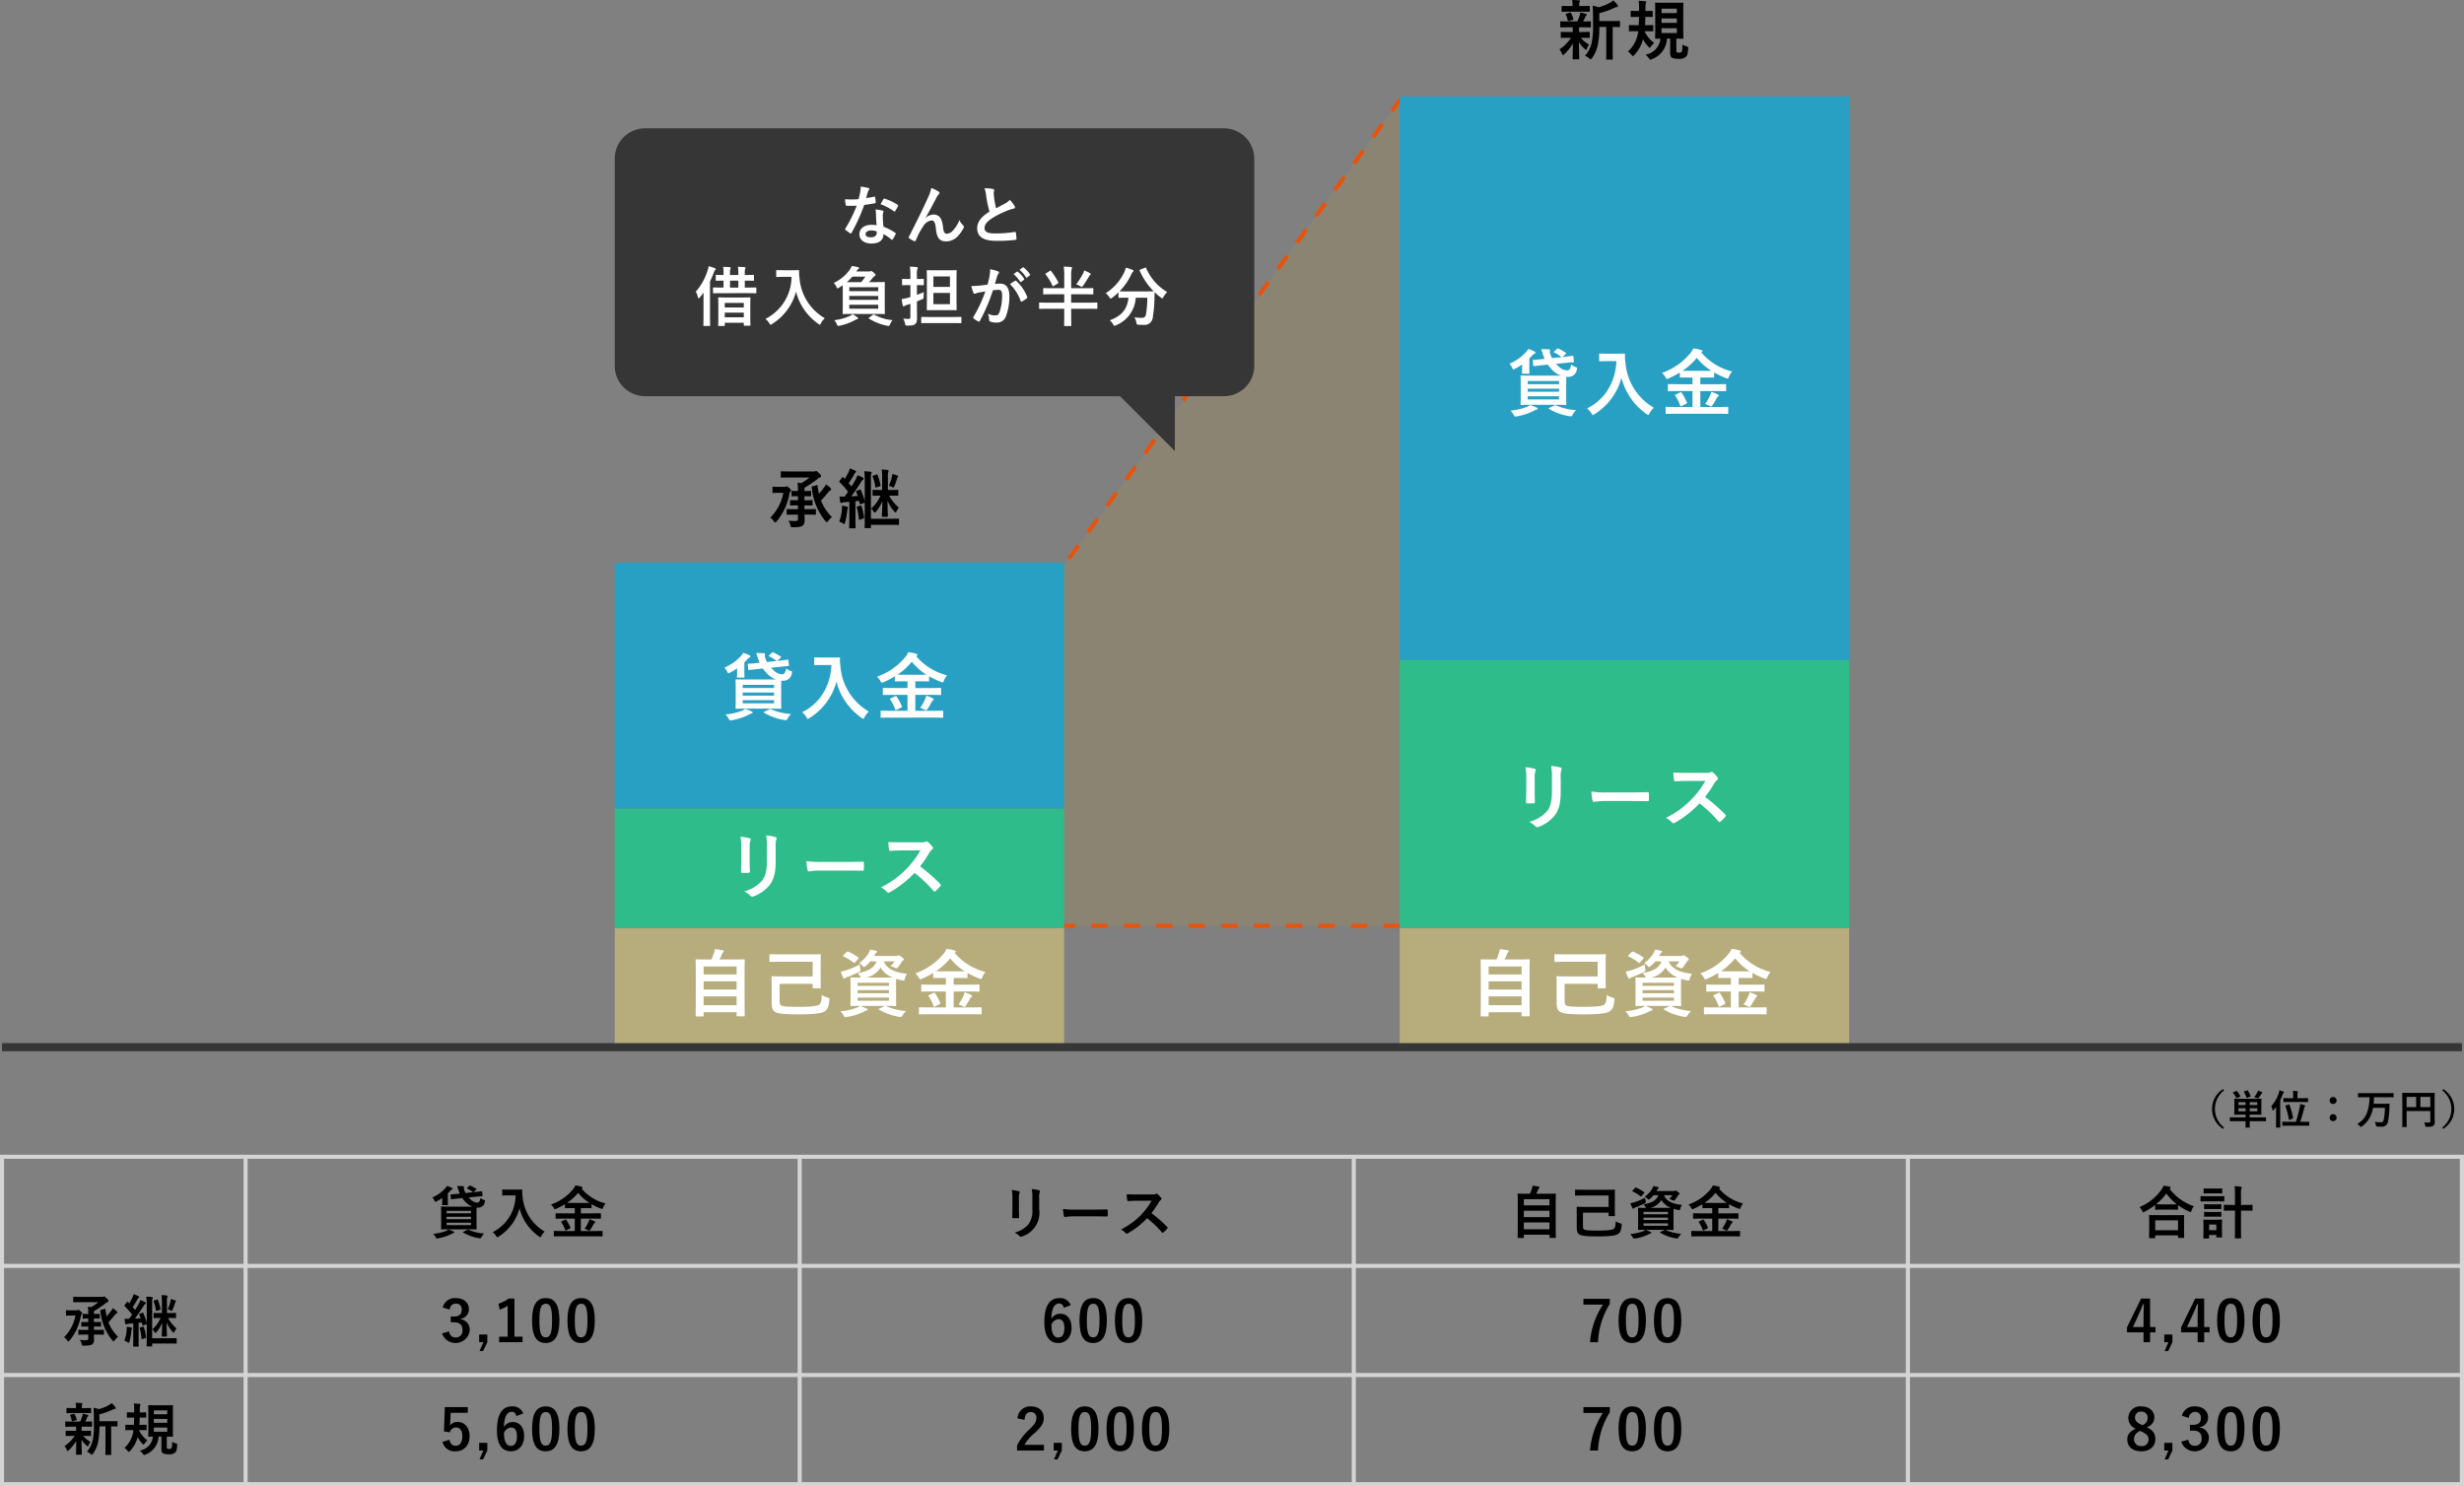
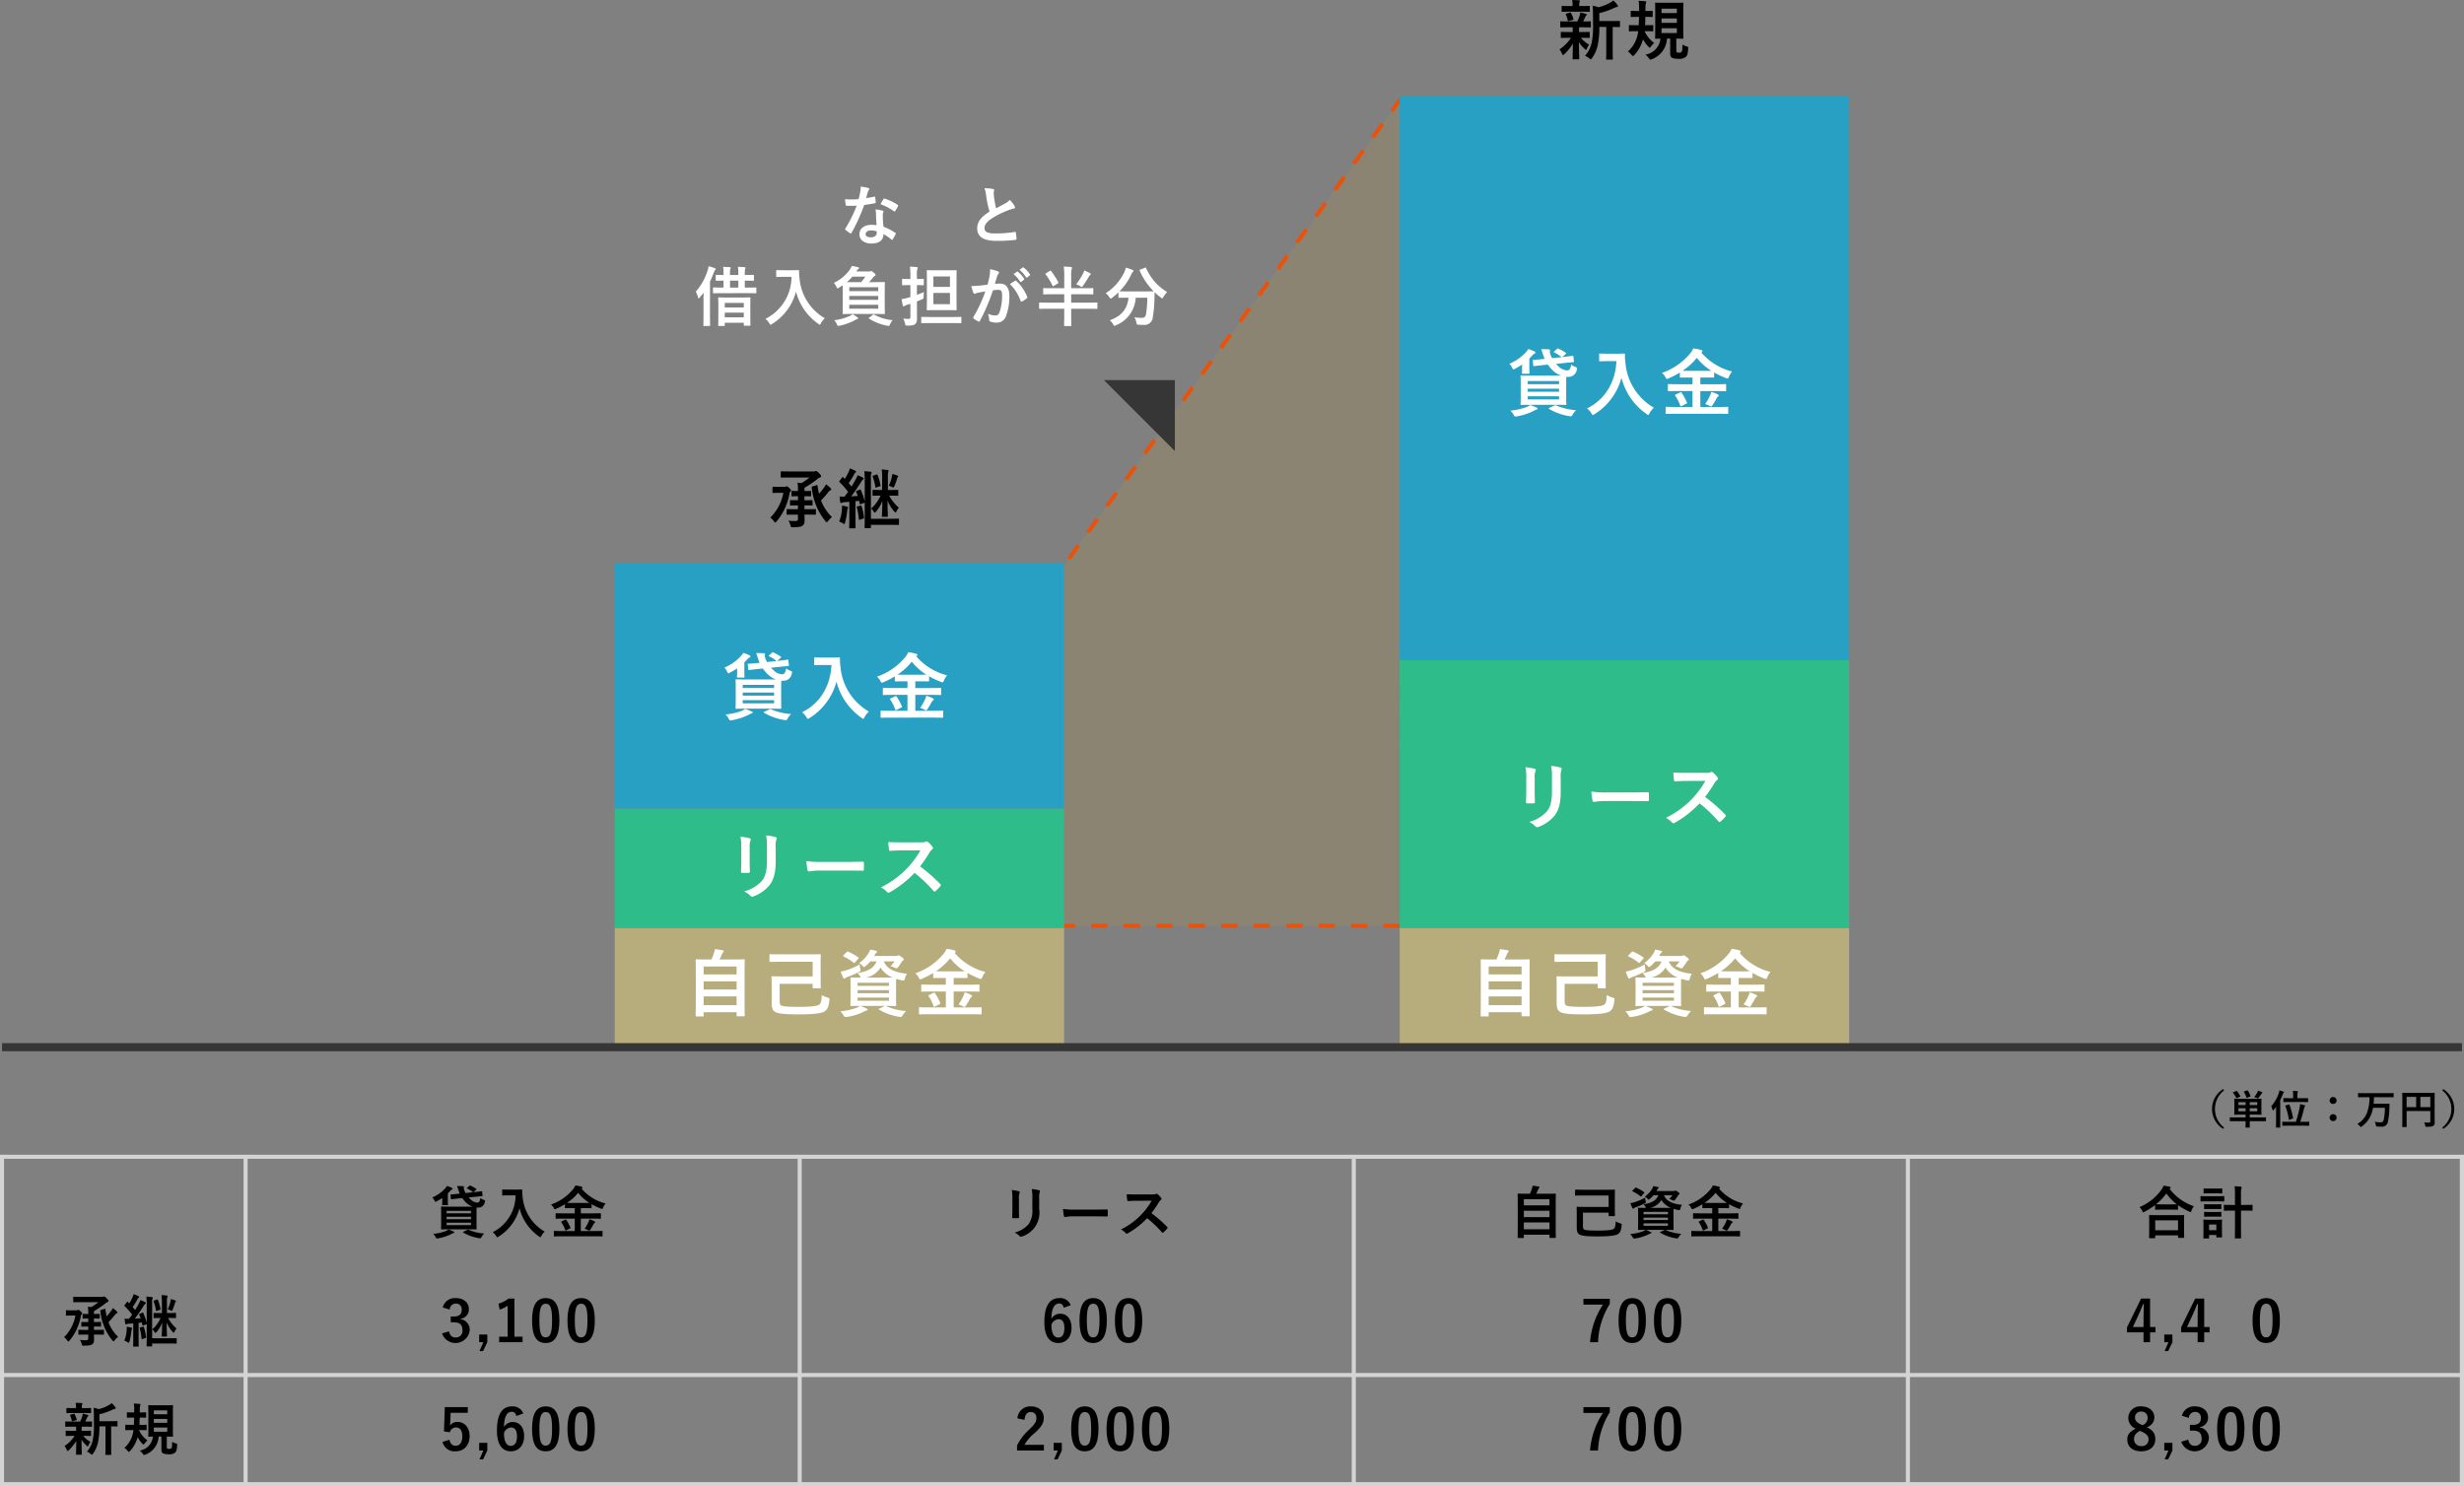
<svg xmlns="http://www.w3.org/2000/svg" id="グループ_2696" data-name="グループ 2696" width="607.004" height="366.193" viewBox="0 0 607.004 366.193">
  <rect x="0" y="0" width="607.004" height="366.193" fill="#808080" stroke="none" />
  <defs>
    <clipPath id="clip-path">
      <rect id="長方形_2743" data-name="長方形 2743" width="607.004" height="366.193" fill="none" />
    </clipPath>
    <clipPath id="clip-path-3">
      <rect id="長方形_2733" data-name="長方形 2733" width="84.185" height="204.001" transform="translate(261.044 24.111)" fill="none" />
    </clipPath>
  </defs>
  <g id="グループ_2695" data-name="グループ 2695" clip-path="url(#clip-path)">
    <g id="グループ_2692" data-name="グループ 2692">
      <g id="グループ_2691" data-name="グループ 2691" clip-path="url(#clip-path)">
        <g id="グループ_2690" data-name="グループ 2690" opacity="0.1">
          <g id="グループ_2689" data-name="グループ 2689">
            <g id="グループ_2688" data-name="グループ 2688" clip-path="url(#clip-path-3)">
              <path id="パス_3228" data-name="パス 3228" d="M345.229,24.111,261.045,140.884l1.047,87.228H344.83Z" fill="#ffac02" />
            </g>
          </g>
        </g>
      </g>
    </g>
    <line id="線_699" data-name="線 699" x1="82.738" transform="translate(262.091 228.112)" fill="none" stroke="#e9520b" stroke-miterlimit="10" stroke-width="1" stroke-dasharray="4 4" />
    <line id="線_700" data-name="線 700" x1="84.184" y2="116.735" transform="translate(261.045 24.093)" fill="none" stroke="#e9520b" stroke-miterlimit="10" stroke-width="1" stroke-dasharray="4 4" />
    <rect id="長方形_2735" data-name="長方形 2735" width="110.705" height="29.404" transform="translate(151.442 228.616)" fill="#b7ad7c" />
    <g id="グループ_2694" data-name="グループ 2694">
      <g id="グループ_2693" data-name="グループ 2693" clip-path="url(#clip-path)">
        <path id="パス_3229" data-name="パス 3229" d="M171.577,250.441c-.18,0-.2-.018-.2-.2,0-.108.036-1.062.036-5.87v-3.331c0-3.349-.036-4.339-.036-4.465,0-.181.018-.2.2-.2.126,0,.756.036,2.5.036h1.17a11.832,11.832,0,0,0,.666-1.693,4.2,4.2,0,0,0,.2-.846c.612.054,1.4.18,1.927.27.162.036.252.144.252.234a.364.364,0,0,1-.144.252,1.237,1.237,0,0,0-.27.432,14.363,14.363,0,0,1-.63,1.351h3.51c1.747,0,2.377-.036,2.5-.036.181,0,.2.017.2.2,0,.108-.036,1.116-.036,3.979v3.8c0,4.808.036,5.762.036,5.852,0,.18-.017.2-.2.2h-1.6c-.18,0-.2-.018-.2-.2V249.4h-8.121v.847c0,.18-.018.2-.2.2Zm1.764-10.335h8.12v-1.963h-8.12Zm8.121,1.692h-8.12v2.017h8.12Zm0,3.709h-8.12v2.161h8.12Z" fill="#fff" />
        <path id="パス_3230" data-name="パス 3230" d="M192.493,236.973c-1.765,0-2.629.036-2.737.036-.18,0-.2-.018-.2-.2v-1.494c0-.18.018-.2.2-.2.108,0,.972.036,2.737.036h7.04c1.747,0,2.359-.036,2.467-.036.18,0,.2.018.2.2,0,.108-.036.648-.036,1.927V241.4c0,1.278.036,1.818.036,1.926,0,.162-.018.18-.2.18h-1.6c-.18,0-.2-.018-.2-.18v-.918h-8.138V246.5c0,.666.054,1.008.342,1.224.36.271,1.819.36,4.429.36,2.953,0,4.519-.2,4.97-.54.468-.341.576-.972.63-2.376a5.461,5.461,0,0,0,1.386.612c.559.162.559.2.487.774-.163,1.351-.361,2.2-1.261,2.7-.7.4-2.448.684-6.212.684-3.637,0-5.293-.18-5.995-.684-.559-.4-.739-1.027-.739-2.305v-4.339c0-1.17-.036-1.729-.036-1.855,0-.179.018-.2.2-.2.126,0,.954.036,2.646.036H200.2v-3.619Z" fill="#fff" />
        <path id="パス_3231" data-name="パス 3231" d="M218.289,247.9a14.118,14.118,0,0,0,4.916,1.207,5.928,5.928,0,0,0-.883,1.116c-.18.27-.252.342-.414.342a2.7,2.7,0,0,1-.432-.036,13.97,13.97,0,0,1-4.915-1.764c-.162-.109-.162-.18.09-.271l1.368-.648h-6.05c.648.252,1.027.432,1.531.666.18.054.252.144.252.253s-.108.179-.27.216a2.965,2.965,0,0,0-.738.324,13.955,13.955,0,0,1-4.106,1.26,3.435,3.435,0,0,1-.36.036c-.216,0-.27-.072-.45-.378a4.289,4.289,0,0,0-.81-1.044,15.525,15.525,0,0,0,4.051-.883,3.663,3.663,0,0,0,.811-.45c-1.5,0-2.071.036-2.179.036-.18,0-.2-.018-.2-.216,0-.108.036-.612.036-1.765v-3.078c0-1.171-.036-1.657-.036-1.783,0-.18.018-.2.2-.2.126,0,.72.036,2.358.036a1.366,1.366,0,0,1-.161-.288,3.582,3.582,0,0,0-.631-.828c2.593-.45,4.052-1.224,4.664-2.881h-1.513a7.632,7.632,0,0,1-1.152,1.134c-.216.162-.324.253-.414.253-.126,0-.217-.127-.414-.361a2.705,2.705,0,0,0-.793-.594,7.977,7.977,0,0,0,2.359-2.52,3.811,3.811,0,0,0,.342-.811c.558.09,1.009.18,1.423.288.216.054.305.108.305.2,0,.108-.035.162-.161.252a1.1,1.1,0,0,0-.361.487l-.2.341h5.329a.9.9,0,0,0,.45-.071.587.587,0,0,1,.252-.073c.126,0,.234.055.666.361.487.324.6.486.6.63a.261.261,0,0,1-.144.234.8.8,0,0,0-.325.324c-.306.5-.576.864-.882,1.279-.2.251-.288.359-.432.359a1.32,1.32,0,0,1-.486-.162,5.44,5.44,0,0,0-1.008-.36,8.274,8.274,0,0,0,1.026-1.188h-2.665c.793,2.089,3.277,2.827,5.69,3.043a3.834,3.834,0,0,0-.5,1.17c-.162.558-.18.558-.721.451a11.147,11.147,0,0,1-1.422-.361c-.018.235-.036.738-.036,1.639V245.9c0,1.153.036,1.657.036,1.765,0,.2-.018.216-.2.216-.108,0-.738-.036-2.413-.036Zm-6.374-9.236c.126.594.126.594-.378.864a23.548,23.548,0,0,1-2.808,1.206,1.471,1.471,0,0,0-.487.252.368.368,0,0,1-.252.144c-.108,0-.18-.054-.252-.2a10.845,10.845,0,0,1-.63-1.53,13.081,13.081,0,0,0,1.333-.324,17.9,17.9,0,0,0,3.348-1.441c.018.306.073.666.126,1.027m-3.348-4.07c.162-.162.2-.18.378-.108a14.018,14.018,0,0,1,2.484,1.4c.09.072.126.108.126.162,0,.036-.036.09-.126.18l-.774.882c-.162.2-.234.216-.378.09a10.925,10.925,0,0,0-2.449-1.513c-.09-.053-.144-.089-.144-.144s.036-.107.126-.2Zm2.7,8.319h7.724v-.756h-7.724Zm7.724,1.062h-7.724v.756h7.724Zm0,1.819h-7.724v.774h7.724Zm-.9-4.916c.864,0,1.44,0,1.837-.018a5.953,5.953,0,0,1-3.007-2.466,5.436,5.436,0,0,1-3.6,2.484Z" fill="#fff" />
        <path id="パス_3232" data-name="パス 3232" d="M228.908,249.9c-1.64,0-2.2.036-2.305.036-.2,0-.216-.018-.216-.18v-1.368c0-.181.017-.2.216-.2.107,0,.665.035,2.305.035h4.1V244.3h-3.438c-1.711,0-2.306.035-2.413.035-.2,0-.216-.017-.216-.2v-1.35c0-.18.017-.2.216-.2.107,0,.7.036,2.413.036h3.438v-1.656h-.7c-1.568,0-2.107.018-2.215.018-.181,0-.2-.018-.2-.181v-1.062a22.046,22.046,0,0,1-2.755,1.422,1.167,1.167,0,0,1-.433.144c-.125,0-.2-.108-.36-.414a3.549,3.549,0,0,0-.864-1.062,15.687,15.687,0,0,0,6.987-4.843,4.443,4.443,0,0,0,.72-1.189,10.637,10.637,0,0,1,1.944.378c.181.055.325.163.325.289,0,.089-.038.144-.181.252a.364.364,0,0,1-.108.072,14.588,14.588,0,0,0,7.6,4.7,4.466,4.466,0,0,0-.774,1.278c-.143.325-.2.45-.343.45a1.717,1.717,0,0,1-.431-.125,20.28,20.28,0,0,1-2.881-1.369v1.08c0,.163-.018.181-.2.181-.125,0-.666-.018-2.232-.018h-.972v1.656h3.745c1.711,0,2.3-.036,2.412-.036.181,0,.2.018.2.2v1.35c0,.252,0,.2-.2.2-.108,0-.7-.035-2.412-.035h-3.745v3.924H239.3c1.656,0,2.214-.035,2.322-.035.181,0,.2.017.2.2v1.368c0,.162-.019.18-.2.18-.108,0-.666-.036-2.322-.036Zm1.026-5.24c.233-.107.287-.107.414.073a14.249,14.249,0,0,1,1.278,2.376c.071.18.054.216-.161.324l-1.117.559c-.271.107-.289.107-.36-.073a10.247,10.247,0,0,0-1.224-2.466c-.127-.162-.091-.2.144-.306Zm5.977-5.329c.864,0,1.4,0,1.747-.018a14.171,14.171,0,0,1-3.584-3.187,15.761,15.761,0,0,1-3.51,3.187c.342.018.881.018,1.747.018Zm1.387,6.14a4.635,4.635,0,0,0,.341-.955,7.93,7.93,0,0,1,1.513.577c.216.107.325.2.325.306,0,.144-.09.2-.217.288a1.8,1.8,0,0,0-.414.576,15.8,15.8,0,0,1-.955,1.6c-.125.162-.2.233-.287.233a1.218,1.218,0,0,1-.415-.144,5.618,5.618,0,0,0-1.061-.45,11.36,11.36,0,0,0,1.17-2.034" fill="#fff" />
        <rect id="長方形_2736" data-name="長方形 2736" width="110.705" height="29.404" transform="translate(344.825 228.616)" fill="#b7ad7c" />
        <path id="パス_3233" data-name="パス 3233" d="M364.961,250.441c-.181,0-.2-.018-.2-.2,0-.108.036-1.062.036-5.87v-3.331c0-3.349-.036-4.339-.036-4.465,0-.181.018-.2.2-.2.126,0,.755.036,2.5.036h1.169a11.6,11.6,0,0,0,.666-1.693,4.193,4.193,0,0,0,.2-.846c.612.054,1.4.18,1.926.27.163.036.252.144.252.234a.364.364,0,0,1-.144.252,1.237,1.237,0,0,0-.27.432,13.873,13.873,0,0,1-.63,1.351h3.511c1.746,0,2.377-.036,2.5-.036.18,0,.2.017.2.2,0,.108-.035,1.116-.035,3.979v3.8c0,4.808.035,5.762.035,5.852,0,.18-.017.2-.2.2h-1.6c-.181,0-.2-.018-.2-.2V249.4h-8.12v.847c0,.18-.018.2-.2.2Zm1.764-10.335h8.12v-1.963h-8.12Zm8.12,1.692h-8.12v2.017h8.12Zm0,3.709h-8.12v2.161h8.12Z" fill="#fff" />
        <path id="パス_3234" data-name="パス 3234" d="M385.877,236.973c-1.765,0-2.629.036-2.736.036-.181,0-.2-.018-.2-.2v-1.494c0-.18.018-.2.2-.2.107,0,.971.036,2.736.036h7.04c1.747,0,2.359-.036,2.467-.036.181,0,.2.018.2.2,0,.108-.036.648-.036,1.927V241.4c0,1.278.036,1.818.036,1.926,0,.162-.017.18-.2.18h-1.6c-.179,0-.2-.018-.2-.18v-.918h-8.138V246.5c0,.666.054,1.008.342,1.224.361.271,1.819.36,4.43.36,2.952,0,4.518-.2,4.969-.54.468-.341.576-.972.63-2.376a5.46,5.46,0,0,0,1.386.612c.559.162.559.2.487.774-.163,1.351-.361,2.2-1.26,2.7-.7.4-2.449.684-6.212.684-3.638,0-5.294-.18-6-.684-.559-.4-.739-1.027-.739-2.305v-4.339c0-1.17-.036-1.729-.036-1.855,0-.179.019-.2.2-.2.126,0,.954.036,2.646.036h7.292v-3.619Z" fill="#fff" />
        <path id="パス_3235" data-name="パス 3235" d="M411.672,247.9a14.124,14.124,0,0,0,4.916,1.207,5.929,5.929,0,0,0-.883,1.116c-.179.27-.252.342-.414.342a2.691,2.691,0,0,1-.431-.036,13.968,13.968,0,0,1-4.916-1.764c-.162-.109-.162-.18.09-.271l1.369-.648h-6.05c.647.252,1.026.432,1.53.666.18.054.252.144.252.253s-.108.179-.27.216a2.965,2.965,0,0,0-.738.324,13.949,13.949,0,0,1-4.105,1.26,3.475,3.475,0,0,1-.361.036c-.215,0-.27-.072-.45-.378a4.288,4.288,0,0,0-.81-1.044,15.544,15.544,0,0,0,4.052-.883,3.658,3.658,0,0,0,.81-.45c-1.495,0-2.071.036-2.179.036-.18,0-.2-.018-.2-.216,0-.108.036-.612.036-1.765v-3.078c0-1.171-.036-1.657-.036-1.783,0-.18.018-.2.2-.2.126,0,.72.036,2.359.036a1.322,1.322,0,0,1-.162-.288,3.581,3.581,0,0,0-.63-.828c2.593-.45,4.051-1.224,4.663-2.881H407.8a7.63,7.63,0,0,1-1.152,1.134c-.216.162-.324.253-.414.253-.126,0-.216-.127-.414-.361a2.715,2.715,0,0,0-.792-.594,7.985,7.985,0,0,0,2.358-2.52,3.811,3.811,0,0,0,.342-.811c.558.09,1.009.18,1.423.288.216.054.3.108.3.2,0,.108-.035.162-.161.252a1.1,1.1,0,0,0-.36.487l-.2.341h5.329a.9.9,0,0,0,.45-.071.587.587,0,0,1,.253-.073c.126,0,.233.055.666.361.486.324.594.486.594.63a.259.259,0,0,1-.144.234.788.788,0,0,0-.324.324c-.307.5-.576.864-.883,1.279-.2.251-.288.359-.432.359a1.32,1.32,0,0,1-.486-.162,5.439,5.439,0,0,0-1.008-.36,8.274,8.274,0,0,0,1.026-1.188h-2.664c.792,2.089,3.276,2.827,5.689,3.043a3.835,3.835,0,0,0-.5,1.17c-.162.558-.18.558-.721.451a11.132,11.132,0,0,1-1.421-.361c-.019.235-.037.738-.037,1.639V245.9c0,1.153.037,1.657.037,1.765,0,.2-.019.216-.2.216-.108,0-.738-.036-2.413-.036Zm-6.374-9.236c.126.594.126.594-.378.864a23.549,23.549,0,0,1-2.808,1.206,1.471,1.471,0,0,0-.487.252.368.368,0,0,1-.252.144c-.108,0-.179-.054-.252-.2a10.726,10.726,0,0,1-.629-1.53,13,13,0,0,0,1.332-.324,17.9,17.9,0,0,0,3.348-1.441c.019.306.073.666.126,1.027m-3.348-4.07c.162-.162.2-.18.378-.108a14.06,14.06,0,0,1,2.485,1.4c.09.072.126.108.126.162,0,.036-.036.09-.126.18l-.775.882c-.162.2-.234.216-.377.09a10.931,10.931,0,0,0-2.45-1.513c-.09-.053-.143-.089-.143-.144s.035-.107.126-.2Zm2.7,8.319h7.724v-.756h-7.724Zm7.723,1.062H404.65v.756h7.724Zm0,1.819H404.65v.774h7.724Zm-.9-4.916c.864,0,1.44,0,1.837-.018A5.957,5.957,0,0,1,410.3,238.4a5.436,5.436,0,0,1-3.6,2.484Z" fill="#fff" />
        <path id="パス_3236" data-name="パス 3236" d="M422.29,249.9c-1.638,0-2.2.036-2.3.036-.2,0-.216-.018-.216-.18v-1.368c0-.181.017-.2.216-.2.108,0,.666.035,2.3.035H426.4V244.3h-3.44c-1.71,0-2.3.035-2.412.035-.2,0-.217-.017-.217-.2v-1.35c0-.18.019-.2.217-.2.108,0,.7.036,2.412.036h3.44v-1.656h-.7c-1.567,0-2.107.018-2.215.018-.18,0-.2-.018-.2-.181v-1.062a22.119,22.119,0,0,1-2.755,1.422,1.169,1.169,0,0,1-.432.144c-.126,0-.2-.108-.36-.414a3.551,3.551,0,0,0-.865-1.062,15.681,15.681,0,0,0,6.987-4.843,4.391,4.391,0,0,0,.72-1.189,10.637,10.637,0,0,1,1.944.378c.181.055.324.163.324.289,0,.089-.036.144-.18.252a.377.377,0,0,1-.108.072,14.587,14.587,0,0,0,7.6,4.7,4.445,4.445,0,0,0-.775,1.278c-.143.325-.2.45-.342.45a1.71,1.71,0,0,1-.432-.125,20.177,20.177,0,0,1-2.881-1.369v1.08c0,.163-.018.181-.2.181-.126,0-.666-.018-2.233-.018h-.971v1.656h3.745c1.71,0,2.3-.036,2.412-.036.18,0,.2.018.2.2v1.35c0,.252,0,.2-.2.2-.108,0-.7-.035-2.412-.035h-3.745v3.924h4.356c1.657,0,2.215-.035,2.323-.035.18,0,.2.017.2.2v1.368c0,.162-.019.18-.2.18-.108,0-.666-.036-2.323-.036Zm1.027-5.24c.234-.107.288-.107.414.073a14.246,14.246,0,0,1,1.278,2.376c.072.18.054.216-.162.324l-1.116.559c-.271.107-.288.107-.361-.073a10.17,10.17,0,0,0-1.223-2.466c-.127-.162-.091-.2.143-.306Zm5.977-5.329c.865,0,1.4,0,1.747-.018a14.167,14.167,0,0,1-3.583-3.187,15.81,15.81,0,0,1-3.511,3.187c.342.018.882.018,1.747.018Zm1.387,6.14a4.638,4.638,0,0,0,.342-.955,7.919,7.919,0,0,1,1.512.577c.216.107.325.2.325.306,0,.144-.09.2-.216.288a1.767,1.767,0,0,0-.414.576,15.99,15.99,0,0,1-.955,1.6c-.126.162-.2.233-.288.233a1.215,1.215,0,0,1-.414-.144,5.582,5.582,0,0,0-1.063-.45,11.307,11.307,0,0,0,1.171-2.034" fill="#fff" />
        <rect id="長方形_2737" data-name="長方形 2737" width="110.705" height="29.404" transform="translate(151.442 199.211)" fill="#2ebc8b" />
        <path id="パス_3237" data-name="パス 3237" d="M182.612,208.788a12.321,12.321,0,0,0-.2-2.629,13.316,13.316,0,0,1,2.233.378c.216.055.306.162.306.288a.749.749,0,0,1-.072.27,4.143,4.143,0,0,0-.2,1.71v3.638c0,.936.036,1.639.054,2.269,0,.269-.108.36-.4.36H182.9c-.252,0-.361-.091-.343-.307,0-.63.055-1.674.055-2.448Zm8.48,3.367c0,2.664-.4,4.447-1.458,5.869a9.29,9.29,0,0,1-3.961,2.827,1.137,1.137,0,0,1-.379.09.584.584,0,0,1-.432-.216,5.848,5.848,0,0,0-1.53-1.1A8.8,8.8,0,0,0,187.725,217c.828-1.027,1.206-2.521,1.206-4.807v-3.4a13.3,13.3,0,0,0-.2-2.935,11.265,11.265,0,0,1,2.34.4.3.3,0,0,1,.252.306.57.57,0,0,1-.072.288,5.423,5.423,0,0,0-.162,1.962Z" fill="#fff" />
        <path id="パス_3238" data-name="パス 3238" d="M201.98,214.5a14.4,14.4,0,0,0-2.647.216c-.216,0-.36-.109-.414-.378a19.556,19.556,0,0,1-.27-2.179,23.13,23.13,0,0,0,3.889.216h5.8c1.368,0,2.754-.036,4.141-.054.27-.018.324.036.324.252a13.279,13.279,0,0,1,0,1.693c0,.215-.072.288-.324.269-1.351-.017-2.683-.035-4.015-.035Z" fill="#fff" />
        <path id="パス_3239" data-name="パス 3239" d="M226.839,207.545a2.661,2.661,0,0,0,1.243-.162.292.292,0,0,1,.2-.072.594.594,0,0,1,.307.144,6.532,6.532,0,0,1,1.17,1.26.48.48,0,0,1,.09.234.5.5,0,0,1-.234.361,3.258,3.258,0,0,0-.666.792,28.471,28.471,0,0,1-2.3,3.367,42.256,42.256,0,0,1,4.988,4.357.409.409,0,0,1,.144.252.454.454,0,0,1-.126.27,9.724,9.724,0,0,1-1.207,1.224.309.309,0,0,1-.216.109.371.371,0,0,1-.252-.145,32.836,32.836,0,0,0-4.681-4.465,25.931,25.931,0,0,1-6.05,4.753,1.125,1.125,0,0,1-.414.145.4.4,0,0,1-.306-.162,4.911,4.911,0,0,0-1.513-1.171,22.464,22.464,0,0,0,9.723-9.111l-4.645.018c-.936,0-1.873.036-2.845.108-.144.018-.2-.108-.234-.306a10.487,10.487,0,0,1-.162-1.872c.972.072,1.872.072,3.043.072Z" fill="#fff" />
        <rect id="長方形_2738" data-name="長方形 2738" width="110.705" height="60.55" transform="translate(151.442 138.648)" fill="#28a0c4" />
        <path id="パス_3240" data-name="パス 3240" d="M181.586,164.682a15.36,15.36,0,0,1-1.711,1.027,1.169,1.169,0,0,1-.414.179c-.126,0-.2-.126-.342-.431a3.3,3.3,0,0,0-.666-.955,11.712,11.712,0,0,0,4.123-2.917,4.086,4.086,0,0,0,.54-.738,14.374,14.374,0,0,1,1.458.594c.162.072.288.162.288.288,0,.162-.108.235-.27.306a2.006,2.006,0,0,0-.54.469l-.684.7v2.377c0,.773.036,1.061.036,1.17,0,.179-.018.2-.216.2h-1.44c-.181,0-.2-.019-.2-.2,0-.126.037-.306.037-.918Zm3.583,10.623c.18.054.251.144.251.252s-.089.18-.251.216a4.225,4.225,0,0,0-.739.343,14.918,14.918,0,0,1-4.087,1.332,2.42,2.42,0,0,1-.4.054c-.18,0-.252-.09-.414-.378a3.725,3.725,0,0,0-.828-1.08,16.053,16.053,0,0,0,4.033-.9,5.273,5.273,0,0,0,.846-.486,14.289,14.289,0,0,1,1.585.648m5-14.458c.18-.18.234-.144.414-.054a12.571,12.571,0,0,1,1.729.972c.09.054.126.09.126.144s-.036.108-.126.181l-.829.755c1.459-.143,2.359-.288,2.539-.305s.181,0,.2.2l.126,1.152c.018.181,0,.2-.2.217-.18.018-.81.054-2.412.234l-1.8.18a4.869,4.869,0,0,0,.54.522,3.212,3.212,0,0,0,2.215,1.1c.522-.017.81-.4.99-1.458a3.675,3.675,0,0,0,.954.558c.541.2.576.217.415.757a2.045,2.045,0,0,1-2.071,1.728,4.715,4.715,0,0,1-.5-.018c-.018.216-.036.738-.036,1.675v3.258c0,1.171.036,1.693.036,1.8,0,.18-.018.2-.2.2-.126,0-.738-.036-2.5-.036H183.89c-1.746,0-2.358.036-2.485.036-.179,0-.2-.018-.2-.2,0-.126.036-.63.036-1.8v-3.258c0-1.171-.036-1.693-.036-1.8,0-.18.018-.2.2-.2.127,0,.739.036,2.485.036h7.292a5.455,5.455,0,0,1-1.944-1.189,9.049,9.049,0,0,1-1.3-1.511l-1.008.089-2.377.27c-.179.018-.2,0-.216-.18l-.126-1.152c-.018-.18,0-.18.181-.2.215-.018.792-.036,2.394-.216l.36-.036a10.766,10.766,0,0,1-.468-1.225c-.126-.4-.252-.792-.4-1.152.666-.018,1.224,0,1.693.018.341.018.5.09.5.216a1.352,1.352,0,0,1-.054.288,1.53,1.53,0,0,0,.126.72,7.3,7.3,0,0,0,.414.955l2.359-.252a.4.4,0,0,1-.109-.072,7.617,7.617,0,0,0-1.692-1.063c-.162-.072-.2-.108,0-.305Zm-7.2,8.678H190.7v-.773h-7.724Zm7.724,1.117h-7.724v.756H190.7Zm0,1.872h-7.724v.774H190.7Zm-1.152,2.269c.216-.107.252-.107.432-.018a14.564,14.564,0,0,0,4.9,1.17,4.8,4.8,0,0,0-.865,1.153c-.144.27-.252.36-.432.36a2.452,2.452,0,0,1-.414-.054,14.22,14.22,0,0,1-4.915-1.764c-.162-.109-.162-.181.089-.288Z" fill="#fff" />
        <path id="パス_3241" data-name="パス 3241" d="M204.9,162.017c1.3,0,1.692-.036,1.8-.036.162,0,.234.036.234.216a10.077,10.077,0,0,0,.109,2,14.1,14.1,0,0,0,7,11.127,5.312,5.312,0,0,0-1.062,1.369c-.144.288-.216.414-.324.414-.09,0-.216-.091-.414-.235a15.477,15.477,0,0,1-6.176-8.93,15.152,15.152,0,0,1-6.626,8.967c-.216.126-.324.215-.414.215-.126,0-.2-.143-.378-.431a4.285,4.285,0,0,0-1.063-1.189c4.466-2.2,7.005-6.5,7.239-11.649h-2.233c-1.3,0-1.693.035-1.8.035-.2,0-.216-.018-.216-.2v-1.513c0-.18.017-.2.216-.2.107,0,.5.036,1.8.036Z" fill="#fff" />
        <path id="パス_3242" data-name="パス 3242" d="M219.457,176.818c-1.639,0-2.2.035-2.305.035-.2,0-.216-.018-.216-.18V175.3c0-.181.018-.2.216-.2.108,0,.666.036,2.305.036h4.1v-3.925h-3.439c-1.711,0-2.305.035-2.413.035-.2,0-.216-.017-.216-.2v-1.351c0-.18.018-.2.216-.2.108,0,.7.036,2.413.036h3.439v-1.656h-.7c-1.567,0-2.107.018-2.215.018-.18,0-.2-.018-.2-.18v-1.063a21.913,21.913,0,0,1-2.755,1.422,1.17,1.17,0,0,1-.432.145c-.126,0-.2-.109-.36-.414a3.556,3.556,0,0,0-.865-1.063,15.673,15.673,0,0,0,6.987-4.843,4.377,4.377,0,0,0,.72-1.189,10.635,10.635,0,0,1,1.944.379c.181.054.325.162.325.288,0,.09-.037.144-.181.252a.351.351,0,0,1-.108.072,14.587,14.587,0,0,0,7.6,4.7,4.428,4.428,0,0,0-.774,1.279c-.144.324-.2.45-.343.45a1.735,1.735,0,0,1-.432-.126,20.28,20.28,0,0,1-2.881-1.369v1.081c0,.162-.018.18-.2.18-.126,0-.666-.018-2.232-.018h-.972v1.656h3.745c1.71,0,2.3-.036,2.412-.036.18,0,.2.018.2.2v1.351c0,.252,0,.2-.2.2-.108,0-.7-.035-2.412-.035h-3.745v3.925h4.357c1.656,0,2.214-.036,2.322-.036.18,0,.2.017.2.2v1.368c0,.162-.019.18-.2.18-.108,0-.666-.035-2.322-.035Zm1.026-5.241c.234-.107.288-.107.414.073a14.294,14.294,0,0,1,1.279,2.377c.071.179.053.215-.162.324l-1.117.558c-.27.108-.288.108-.36-.073a10.173,10.173,0,0,0-1.224-2.466c-.127-.162-.091-.2.144-.306Zm5.978-5.329c.864,0,1.4,0,1.746-.018a14.148,14.148,0,0,1-3.583-3.187,15.787,15.787,0,0,1-3.511,3.187c.342.018.882.018,1.747.018Zm1.386,6.14a4.649,4.649,0,0,0,.342-.954,7.867,7.867,0,0,1,1.513.576c.216.107.324.2.324.306,0,.144-.09.2-.216.288a1.783,1.783,0,0,0-.414.576,15.872,15.872,0,0,1-.955,1.6c-.126.162-.2.234-.288.234a1.223,1.223,0,0,1-.414-.145,5.6,5.6,0,0,0-1.062-.45,11.265,11.265,0,0,0,1.17-2.034" fill="#fff" />
        <rect id="長方形_2739" data-name="長方形 2739" width="110.705" height="65.998" transform="translate(344.825 162.617)" fill="#2ebc8b" />
        <path id="パス_3243" data-name="パス 3243" d="M376,191.665a12.327,12.327,0,0,0-.2-2.629,13.317,13.317,0,0,1,2.233.378c.216.055.306.162.306.288a.749.749,0,0,1-.072.27,4.148,4.148,0,0,0-.2,1.711v3.637c0,.936.036,1.639.054,2.269,0,.27-.108.36-.4.36h-1.44c-.252,0-.361-.09-.343-.306,0-.631.055-1.675.055-2.449Zm8.48,3.367c0,2.665-.4,4.447-1.458,5.87a9.3,9.3,0,0,1-3.961,2.826,1.142,1.142,0,0,1-.379.091.586.586,0,0,1-.432-.217,5.848,5.848,0,0,0-1.53-1.1,8.788,8.788,0,0,0,4.393-2.629c.828-1.026,1.206-2.52,1.206-4.807v-3.4a13.3,13.3,0,0,0-.2-2.935,11.264,11.264,0,0,1,2.34.4.3.3,0,0,1,.252.306.57.57,0,0,1-.072.288,5.43,5.43,0,0,0-.162,1.963Z" fill="#fff" />
        <path id="パス_3244" data-name="パス 3244" d="M395.363,197.372a14.334,14.334,0,0,0-2.647.217c-.216,0-.36-.109-.414-.379a19.56,19.56,0,0,1-.27-2.179,23.025,23.025,0,0,0,3.889.216h5.8c1.368,0,2.754-.035,4.141-.054.27-.018.324.036.324.252a13.3,13.3,0,0,1,0,1.694c0,.215-.072.287-.324.269-1.351-.017-2.683-.036-4.015-.036Z" fill="#fff" />
        <path id="パス_3245" data-name="パス 3245" d="M420.223,190.422a2.648,2.648,0,0,0,1.243-.162.3.3,0,0,1,.2-.072.594.594,0,0,1,.307.144,6.562,6.562,0,0,1,1.17,1.26.483.483,0,0,1,.09.234.5.5,0,0,1-.234.361,3.259,3.259,0,0,0-.666.792,28.381,28.381,0,0,1-2.3,3.367,42.256,42.256,0,0,1,4.988,4.357.409.409,0,0,1,.144.252.451.451,0,0,1-.126.27,9.725,9.725,0,0,1-1.207,1.224.309.309,0,0,1-.216.109.37.37,0,0,1-.252-.144,32.787,32.787,0,0,0-4.681-4.466,25.936,25.936,0,0,1-6.05,4.754,1.139,1.139,0,0,1-.414.144.4.4,0,0,1-.306-.162,4.927,4.927,0,0,0-1.513-1.171,22.463,22.463,0,0,0,9.723-9.111l-4.645.019c-.936,0-1.873.036-2.845.107-.144.019-.2-.107-.234-.306a10.487,10.487,0,0,1-.162-1.872c.972.072,1.872.072,3.043.072Z" fill="#fff" />
        <rect id="長方形_2740" data-name="長方形 2740" width="110.705" height="138.833" transform="translate(344.825 23.784)" fill="#28a0c4" />
        <path id="パス_3246" data-name="パス 3246" d="M374.969,89.813a15.358,15.358,0,0,1-1.711,1.026,1.158,1.158,0,0,1-.414.18c-.126,0-.2-.126-.342-.432a3.305,3.305,0,0,0-.666-.954,11.712,11.712,0,0,0,4.123-2.917,4.121,4.121,0,0,0,.54-.738,14.374,14.374,0,0,1,1.458.594c.162.072.288.162.288.288,0,.162-.108.234-.27.306a2,2,0,0,0-.54.468l-.684.7v2.377c0,.774.036,1.062.036,1.171,0,.179-.018.2-.216.2h-1.44c-.181,0-.2-.018-.2-.2,0-.126.037-.306.037-.919Zm3.583,10.623c.18.054.251.144.251.252s-.089.18-.251.216a4.081,4.081,0,0,0-.739.343,14.953,14.953,0,0,1-4.087,1.332,2.42,2.42,0,0,1-.4.054c-.18,0-.252-.09-.414-.378a3.729,3.729,0,0,0-.828-1.081,16.057,16.057,0,0,0,4.033-.9,5.273,5.273,0,0,0,.846-.486,14.287,14.287,0,0,1,1.585.648m5.005-14.458c.18-.18.234-.144.414-.054a12.571,12.571,0,0,1,1.729.972c.09.054.126.09.126.144s-.036.108-.126.18l-.829.756c1.459-.144,2.359-.288,2.539-.306s.181,0,.2.2l.126,1.152c.018.181,0,.2-.2.217-.18.018-.81.054-2.412.234l-1.8.18a4.958,4.958,0,0,0,.54.522,3.216,3.216,0,0,0,2.215,1.1c.522-.018.81-.4.99-1.458a3.675,3.675,0,0,0,.954.558c.541.2.576.216.415.756a2.045,2.045,0,0,1-2.071,1.729,4.715,4.715,0,0,1-.5-.018c-.018.216-.036.738-.036,1.674v3.259c0,1.171.036,1.693.036,1.8,0,.18-.018.2-.2.2-.126,0-.738-.036-2.5-.036h-5.888c-1.746,0-2.358.036-2.485.036-.179,0-.2-.018-.2-.2,0-.126.036-.63.036-1.8V94.512c0-1.17-.036-1.692-.036-1.8,0-.18.018-.2.2-.2.127,0,.739.036,2.485.036h7.292a5.455,5.455,0,0,1-1.944-1.189,9.054,9.054,0,0,1-1.3-1.512l-1.008.09-2.377.27c-.179.018-.2,0-.216-.18l-.126-1.152c-.018-.18,0-.18.181-.2.215-.018.792-.036,2.394-.217l.36-.035a10.913,10.913,0,0,1-.468-1.225c-.126-.4-.252-.792-.4-1.152.666-.018,1.224,0,1.693.018.341.018.5.09.5.216a1.364,1.364,0,0,1-.054.288,1.53,1.53,0,0,0,.126.72,7.354,7.354,0,0,0,.414.955L384.71,88a.408.408,0,0,1-.109-.073,7.614,7.614,0,0,0-1.692-1.062c-.162-.072-.2-.108,0-.306Zm-7.2,8.678h7.724v-.774h-7.724Zm7.724,1.117h-7.724v.756h7.724Zm0,1.872h-7.724v.774h7.724Zm-1.152,2.269c.216-.108.252-.108.432-.018a14.589,14.589,0,0,0,4.9,1.17,4.781,4.781,0,0,0-.865,1.153c-.144.27-.252.36-.432.36a2.453,2.453,0,0,1-.414-.054,14.222,14.222,0,0,1-4.915-1.765c-.162-.108-.162-.18.089-.288Z" fill="#fff" />
        <path id="パス_3247" data-name="パス 3247" d="M398.28,87.148c1.3,0,1.692-.036,1.8-.036.162,0,.234.036.234.216a10.063,10.063,0,0,0,.109,2,14.1,14.1,0,0,0,7,11.128,5.3,5.3,0,0,0-1.062,1.368c-.144.288-.216.414-.324.414-.09,0-.216-.09-.414-.234a15.476,15.476,0,0,1-6.176-8.931,15.146,15.146,0,0,1-6.626,8.967c-.216.126-.324.216-.414.216-.126,0-.2-.144-.378-.432a4.3,4.3,0,0,0-1.063-1.188c4.466-2.2,7.005-6.5,7.239-11.65h-2.233c-1.3,0-1.693.036-1.8.036-.2,0-.216-.018-.216-.2V87.31c0-.18.017-.2.216-.2.107,0,.5.036,1.8.036Z" fill="#fff" />
        <path id="パス_3248" data-name="パス 3248" d="M412.841,101.948c-1.639,0-2.2.036-2.3.036-.2,0-.216-.018-.216-.18v-1.368c0-.181.018-.2.216-.2.108,0,.666.035,2.3.035h4.105V96.349h-3.439c-1.711,0-2.3.035-2.413.035-.2,0-.216-.017-.216-.2v-1.35c0-.18.018-.2.216-.2.108,0,.7.036,2.413.036h3.439V93.018h-.7c-1.567,0-2.107.018-2.215.018-.18,0-.2-.018-.2-.181V91.793a22.042,22.042,0,0,1-2.755,1.422,1.164,1.164,0,0,1-.432.144c-.126,0-.2-.108-.36-.414a3.55,3.55,0,0,0-.865-1.062,15.681,15.681,0,0,0,6.987-4.843,4.392,4.392,0,0,0,.72-1.189,10.64,10.64,0,0,1,1.944.378c.181.055.325.163.325.289,0,.089-.037.144-.181.251a.338.338,0,0,1-.108.073,14.587,14.587,0,0,0,7.6,4.7,4.422,4.422,0,0,0-.774,1.278c-.144.325-.2.45-.343.45a1.721,1.721,0,0,1-.432-.125,20.281,20.281,0,0,1-2.881-1.369v1.08c0,.163-.018.181-.2.181-.126,0-.666-.018-2.232-.018h-.972v1.656h3.745c1.71,0,2.3-.036,2.412-.036.18,0,.2.018.2.2v1.35c0,.252,0,.2-.2.2-.108,0-.7-.035-2.412-.035h-3.745v3.924h4.357c1.656,0,2.214-.035,2.322-.035.18,0,.2.017.2.2V101.8c0,.162-.019.18-.2.18-.108,0-.666-.036-2.322-.036Zm1.026-5.24c.234-.107.288-.107.414.073a14.324,14.324,0,0,1,1.279,2.376c.071.18.053.216-.162.324l-1.117.559c-.27.107-.288.107-.36-.073A10.173,10.173,0,0,0,412.7,97.5c-.127-.162-.091-.2.144-.306Zm5.978-5.329c.864,0,1.4,0,1.746-.018a14.167,14.167,0,0,1-3.583-3.187,15.788,15.788,0,0,1-3.511,3.187c.342.018.882.018,1.747.018Zm1.386,6.14a4.636,4.636,0,0,0,.342-.955,7.929,7.929,0,0,1,1.513.577c.216.107.324.2.324.306,0,.144-.09.2-.216.288a1.783,1.783,0,0,0-.414.576,15.984,15.984,0,0,1-.955,1.6c-.126.162-.2.233-.288.233a1.215,1.215,0,0,1-.414-.144,5.6,5.6,0,0,0-1.062-.45,11.3,11.3,0,0,0,1.17-2.034" fill="#fff" />
        <rect id="長方形_2741" data-name="長方形 2741" width="606.004" height="80.674" transform="translate(0.5 285.019)" fill="none" stroke="#d4d4d4" stroke-miterlimit="10" stroke-width="1" />
        <line id="線_701" data-name="線 701" x2="605.804" transform="translate(0.596 338.802)" fill="none" stroke="#d4d4d4" stroke-miterlimit="10" stroke-width="1" />
-         <line id="線_702" data-name="線 702" x2="605.804" transform="translate(0.596 311.91)" fill="none" stroke="#d4d4d4" stroke-miterlimit="10" stroke-width="1" />
        <line id="線_703" data-name="線 703" y2="80.522" transform="translate(60.504 284.877)" fill="none" stroke="#d4d4d4" stroke-miterlimit="10" stroke-width="1" />
        <line id="線_704" data-name="線 704" y2="80.522" transform="translate(333.504 284.877)" fill="none" stroke="#d4d4d4" stroke-miterlimit="10" stroke-width="1" />
        <line id="線_705" data-name="線 705" y2="80.522" transform="translate(606.504 284.877)" fill="none" stroke="#d4d4d4" stroke-miterlimit="10" stroke-width="1" />
        <line id="線_706" data-name="線 706" y2="80.522" transform="translate(197.004 284.877)" fill="none" stroke="#d4d4d4" stroke-miterlimit="10" stroke-width="1" />
        <line id="線_707" data-name="線 707" y2="80.522" transform="translate(470.004 284.877)" fill="none" stroke="#d4d4d4" stroke-miterlimit="10" stroke-width="1" />
        <path id="パス_3249" data-name="パス 3249" d="M18.785,322.857a.692.692,0,0,0,.336-.056.592.592,0,0,1,.21-.056c.084,0,.183.042.505.336s.42.42.42.5a.324.324,0,0,1-.112.253.861.861,0,0,0-.224.42,12.794,12.794,0,0,1-2.788,6.051c-.14.154-.224.224-.308.224s-.154-.084-.28-.266a3.356,3.356,0,0,0-.757-.784,10.083,10.083,0,0,0,2.8-5.337h-.91c-.9,0-1.177.028-1.261.028-.154,0-.168-.014-.168-.154V323c0-.154.014-.168.168-.168.084,0,.364.028,1.261.028Zm4.4.9c.854,0,1.162-.029,1.246-.029.126,0,.141.015.141.155v.882c0,.126-.015.14-.141.14-.084,0-.392-.028-1.246-.028h-.042v.869h.195c1.009,0,1.318-.028,1.4-.028.139,0,.154.014.154.154v.854c0,.14-.015.154-.154.154-.084,0-.393-.028-1.4-.028h-.195v.827h.616c1.2,0,1.61-.028,1.694-.028.141,0,.155.014.155.154v.91c0,.14-.014.155-.155.155-.084,0-.49-.029-1.694-.029h-.616c0,.406.027.771.027,1.149,0,.56-.042.91-.391,1.191s-.813.378-2.1.392c-.434,0-.434,0-.561-.449a3.119,3.119,0,0,0-.448-.98,11.862,11.862,0,0,0,1.457.084c.42,0,.616-.112.616-.448v-.939h-.587c-1.191,0-1.6.029-1.681.029-.154,0-.169-.015-.169-.155v-.91c0-.14.015-.154.169-.154.084,0,.49.028,1.681.028h.587v-.827h-.153c-1.009,0-1.317.028-1.4.028-.14,0-.154-.014-.154-.154v-.854c0-.14.014-.154.154-.154.084,0,.392.028,1.4.028h.153v-.869h-.027c-.827,0-1.121.028-1.219.028-.14,0-.14-.014-.14-.14v-.882c0-.14,0-.155.14-.155.112,0,.407.029,1.246.029v-.211a8.773,8.773,0,0,0-.1-1.582l.826.1a12.987,12.987,0,0,0,1.765-1.218H20.088c-1.345,0-1.821.028-1.9.028-.14,0-.154-.014-.154-.154v-1.051c0-.14.014-.154.154-.154.084,0,.56.028,1.9.028h4.958a1.165,1.165,0,0,0,.435-.056.447.447,0,0,1,.2-.042c.1,0,.21.07.588.449.448.448.448.574.448.714,0,.112-.084.182-.21.224a1.954,1.954,0,0,0-.658.42,25.169,25.169,0,0,1-2.7,1.807v.7Zm2.577-1.261c.168-.056.168-.042.2.112a17.617,17.617,0,0,0,.323,1.737,17.717,17.717,0,0,0,1.12-1.4,4.1,4.1,0,0,0,.392-.63,7.808,7.808,0,0,1,.924.756c.154.155.2.238.2.308,0,.1-.055.155-.153.21a1.62,1.62,0,0,0-.56.505,20.274,20.274,0,0,1-1.486,1.7,9.714,9.714,0,0,0,2.367,3.585,4.643,4.643,0,0,0-.854.869c-.126.168-.195.238-.266.238s-.154-.07-.294-.224a13.408,13.408,0,0,1-2.956-7.284c-.028-.154.015-.168.2-.224Z" />
        <path id="パス_3250" data-name="パス 3250" d="M31.2,327.787a6.264,6.264,0,0,0,.027-.9,10.2,10.2,0,0,1,1.079.224c.168.042.239.111.239.168a.318.318,0,0,1-.071.21,1.814,1.814,0,0,0-.112.518,16.221,16.221,0,0,1-.462,2.521c-.07.224-.1.337-.183.337a.867.867,0,0,1-.321-.168,4.834,4.834,0,0,0-.77-.365,8.241,8.241,0,0,0,.574-2.549m.574-1.625a1.374,1.374,0,0,0-.532.112.4.4,0,0,1-.21.056c-.1,0-.154-.084-.183-.224-.07-.364-.112-.742-.154-1.191a6.972,6.972,0,0,0,1.079.042c.266-.336.519-.686.771-1.036a17.411,17.411,0,0,0-1.835-2.087.187.187,0,0,1-.071-.127c0-.055.042-.1.1-.182l.519-.686c.112-.14.154-.154.251-.042l.337.35a14.833,14.833,0,0,0,.827-1.541,3.052,3.052,0,0,0,.251-.742c.407.154.827.336,1.164.5.126.07.181.14.181.225a.212.212,0,0,1-.126.181.771.771,0,0,0-.266.337,19.4,19.4,0,0,1-1.2,1.947c.21.238.419.476.616.714.322-.5.616-1.023.91-1.541a6.25,6.25,0,0,0,.392-.882,7.929,7.929,0,0,1,1.163.518c.127.07.169.112.169.2s-.057.154-.155.225a1.828,1.828,0,0,0-.434.546c-.714,1.148-1.457,2.213-2.116,3.067l1.415-.084a7.777,7.777,0,0,0-.335-.868c-.057-.126-.029-.168.139-.238l.631-.266c.153-.071.168-.056.224.084a13.739,13.739,0,0,1,.854,2.423v-4.469a18.029,18.029,0,0,0-.1-2c.406.015,1.036.07,1.386.113.14.028.2.084.2.154a.535.535,0,0,1-.085.266,3.1,3.1,0,0,0-.07,1.092v8.629h4.258c1.177,0,1.569-.028,1.639-.028.14,0,.154.014.154.154v1.051c0,.14-.014.154-.154.154-.07,0-.462-.028-1.639-.028H37.478v.56c0,.14-.014.154-.154.154H36.273c-.139,0-.154-.014-.154-.154,0-.084.028-.672.028-1.919v-3.432a.262.262,0,0,1-.139.07l-.687.252c-.2.07-.225.07-.252-.1-.042-.21-.084-.406-.141-.616l-.784.1V329.8c0,1.289.029,1.765.029,1.835,0,.14-.015.154-.155.154H32.954c-.141,0-.154-.014-.154-.154,0-.084.028-.546.028-1.835v-3.726Zm3.432.742c.154-.042.2-.042.238.1a11.2,11.2,0,0,1,.532,2.452c.029.14,0,.182-.168.238l-.715.238c-.2.07-.21.056-.223-.1a13.244,13.244,0,0,0-.448-2.549c-.042-.14-.029-.168.139-.21Zm4.678-6.065A14.989,14.989,0,0,0,39.8,319.1c.42.014.882.07,1.233.112.168.028.266.084.266.154a.534.534,0,0,1-.084.238,3.356,3.356,0,0,0-.084,1.107v2.816h.5c1.135,0,1.5-.029,1.583-.029.14,0,.154.015.154.169v.966c0,.126-.014.14-.154.14-.084,0-.448-.028-1.583-.028h-.224a8.809,8.809,0,0,0,2.088,2.592,3.552,3.552,0,0,0-.5.8c-.071.154-.14.224-.21.224s-.14-.056-.238-.154a7.816,7.816,0,0,1-1.485-2.381c0,2.045.07,3.011.07,3.334,0,.14-.014.154-.154.154H40c-.141,0-.155-.014-.155-.154,0-.323.084-1.233.1-3.25a7.794,7.794,0,0,1-1.387,2.311c-.112.126-.2.2-.265.2s-.126-.07-.225-.21a2.349,2.349,0,0,0-.546-.672,7.871,7.871,0,0,0,2.031-2.788c-1.107,0-1.485.028-1.569.028-.14,0-.154-.014-.154-.14v-.966c0-.154.014-.169.154-.169.084,0,.462.029,1.6.029h.308ZM38.64,320.2c.168-.056.21-.028.267.112a12.692,12.692,0,0,1,.63,2.171c.042.2.014.2-.182.266l-.673.224c-.2.071-.238.042-.265-.112a10.912,10.912,0,0,0-.561-2.185c-.055-.14-.028-.2.14-.238Zm3.348.448a3.787,3.787,0,0,0,.1-.574c.265.07.854.252,1.092.35.126.056.168.1.168.168a.267.267,0,0,1-.1.168.791.791,0,0,0-.14.308,13.625,13.625,0,0,1-.56,1.569c-.1.252-.155.35-.266.35a.8.8,0,0,1-.322-.126,3.122,3.122,0,0,0-.645-.252,7.549,7.549,0,0,0,.672-1.961" />
        <path id="パス_3251" data-name="パス 3251" d="M109.064,322.156a3.08,3.08,0,0,1,3.236-2.311c1.947,0,3.207,1.135,3.207,2.689a2.324,2.324,0,0,1-2.045,2.41v.1a2.6,2.6,0,0,1,2.255,2.689,3.515,3.515,0,0,1-6.821.813l1.723-.505c.238,1.079.742,1.513,1.667,1.513a1.6,1.6,0,0,0,1.638-1.807c0-1.218-.574-1.933-2.072-1.933h-.813v-1.428h.742c1.4,0,1.961-.6,1.961-1.682a1.356,1.356,0,0,0-1.47-1.5,1.481,1.481,0,0,0-1.485,1.471Z" />
        <path id="パス_3252" data-name="パス 3252" d="M120.055,330.715,119,332.9h-.869l.939-2.186h-1.023v-1.891h2Z" />
        <path id="パス_3253" data-name="パス 3253" d="M126.734,329.356h2v1.358h-5.771v-1.358h2.1v-7.62a7.858,7.858,0,0,1-1.975.952l-.28-1.471a7.9,7.9,0,0,0,2.493-1.26h1.429Z" />
        <path id="パス_3254" data-name="パス 3254" d="M137.809,325.336c0,3.964-1.205,5.575-3.39,5.575s-3.348-1.583-3.348-5.547,1.219-5.519,3.376-5.519,3.362,1.541,3.362,5.491m-4.931.014c0,3.152.435,4.174,1.541,4.174,1.135,0,1.583-1.036,1.583-4.174s-.435-4.118-1.555-4.118c-1.092,0-1.569.952-1.569,4.118" />
        <path id="パス_3255" data-name="パス 3255" d="M146.531,325.336c0,3.964-1.205,5.575-3.39,5.575s-3.348-1.583-3.348-5.547,1.219-5.519,3.376-5.519,3.362,1.541,3.362,5.491m-4.931.014c0,3.152.435,4.174,1.541,4.174,1.135,0,1.583-1.036,1.583-4.174s-.435-4.118-1.555-4.118c-1.092,0-1.569.952-1.569,4.118" />
        <path id="パス_3256" data-name="パス 3256" d="M262.055,322.226c-.168-.785-.616-1.051-1.12-1.051-1.274,0-1.877,1.331-1.932,3.783a2.45,2.45,0,0,1,2.184-1.261c1.654,0,2.788,1.3,2.788,3.46,0,2.311-1.344,3.754-3.264,3.754-2.059,0-3.432-1.513-3.432-5.127,0-4.23,1.429-5.939,3.7-5.939a2.742,2.742,0,0,1,2.787,1.751Zm-1.358,7.34c.98,0,1.513-.8,1.513-2.353,0-1.429-.5-2.171-1.443-2.171a2.046,2.046,0,0,0-1.751,1.358c0,2.255.672,3.166,1.681,3.166" />
        <path id="パス_3257" data-name="パス 3257" d="M272.669,325.336c0,3.964-1.2,5.575-3.39,5.575s-3.348-1.583-3.348-5.547,1.219-5.519,3.376-5.519,3.362,1.541,3.362,5.491m-4.931.014c0,3.152.435,4.174,1.541,4.174,1.135,0,1.583-1.036,1.583-4.174s-.435-4.118-1.555-4.118c-1.092,0-1.569.952-1.569,4.118" />
        <path id="パス_3258" data-name="パス 3258" d="M281.391,325.336c0,3.964-1.2,5.575-3.39,5.575s-3.348-1.583-3.348-5.547,1.219-5.519,3.376-5.519,3.362,1.541,3.362,5.491m-4.931.014c0,3.152.435,4.174,1.541,4.174,1.135,0,1.583-1.036,1.583-4.174s-.435-4.118-1.555-4.118c-1.092,0-1.569.952-1.569,4.118" />
        <path id="パス_3259" data-name="パス 3259" d="M396.576,321.274a19.178,19.178,0,0,0-2.9,9.441H391.7a19.681,19.681,0,0,1,3.18-9.259h-4.805v-1.429h6.5Z" />
        <path id="パス_3260" data-name="パス 3260" d="M405.466,325.336c0,3.964-1.2,5.575-3.39,5.575s-3.348-1.583-3.348-5.547,1.219-5.519,3.376-5.519,3.362,1.541,3.362,5.491m-4.931.014c0,3.152.435,4.174,1.541,4.174,1.135,0,1.583-1.036,1.583-4.174s-.435-4.118-1.555-4.118c-1.092,0-1.569.952-1.569,4.118" />
        <path id="パス_3261" data-name="パス 3261" d="M414.188,325.336c0,3.964-1.2,5.575-3.391,5.575s-3.348-1.583-3.348-5.547,1.219-5.519,3.377-5.519,3.362,1.541,3.362,5.491m-4.931.014c0,3.152.434,4.174,1.54,4.174,1.135,0,1.583-1.036,1.583-4.174s-.435-4.118-1.554-4.118c-1.093,0-1.569.952-1.569,4.118" />
        <path id="パス_3262" data-name="パス 3262" d="M529.672,326.975H531v1.316h-1.331v2.423h-1.611v-2.423h-4.076v-1.232l3.474-7.1h2.213Zm-1.611-2.354c0-1.134.042-2.2.084-3.278h-.2c-.35.925-.757,1.863-1.191,2.8l-1.316,2.83h2.619Z" />
        <path id="パス_3263" data-name="パス 3263" d="M535.172,330.715l-1.05,2.186h-.869l.939-2.186h-1.023v-1.891h2Z" />
        <path id="パス_3264" data-name="パス 3264" d="M543,326.975h1.33v1.316H543v2.423h-1.611v-2.423h-4.076v-1.232l3.474-7.1H543Zm-1.611-2.354c0-1.134.042-2.2.084-3.278h-.2c-.35.925-.756,1.863-1.191,2.8l-1.316,2.83h2.619Z" />
-         <path id="パス_3265" data-name="パス 3265" d="M552.926,325.336c0,3.964-1.205,5.575-3.39,5.575s-3.348-1.583-3.348-5.547,1.219-5.519,3.376-5.519,3.362,1.541,3.362,5.491m-4.931.014c0,3.152.435,4.174,1.541,4.174,1.135,0,1.583-1.036,1.583-4.174s-.435-4.118-1.555-4.118c-1.092,0-1.569.952-1.569,4.118" />
        <path id="パス_3266" data-name="パス 3266" d="M561.648,325.336c0,3.964-1.205,5.575-3.39,5.575s-3.348-1.583-3.348-5.547,1.219-5.519,3.376-5.519,3.362,1.541,3.362,5.491m-4.931.014c0,3.152.435,4.174,1.541,4.174,1.135,0,1.583-1.036,1.583-4.174s-.435-4.118-1.555-4.118c-1.092,0-1.569.952-1.569,4.118" />
        <path id="パス_3267" data-name="パス 3267" d="M115.241,348.113h-4.23l-.084,2.156c-.015.323-.042.7-.084,1.009a2.164,2.164,0,0,1,1.835-.924c1.765,0,3.011,1.387,3.011,3.5,0,2.256-1.4,3.74-3.418,3.74a3,3,0,0,1-3.249-2.325l1.708-.518c.2,1.037.743,1.485,1.527,1.485,1.009,0,1.639-.868,1.639-2.353,0-1.387-.574-2.171-1.554-2.171a1.554,1.554,0,0,0-1.514,1.2l-1.456-.21.21-5.995h5.659Z" />
        <path id="パス_3268" data-name="パス 3268" d="M120.055,357.4,119,359.585h-.869l.939-2.186h-1.023v-1.891h2Z" />
        <path id="パス_3269" data-name="パス 3269" d="M127.2,348.91c-.169-.784-.617-1.051-1.121-1.051-1.275,0-1.877,1.331-1.933,3.783a2.454,2.454,0,0,1,2.185-1.261c1.653,0,2.788,1.3,2.788,3.46,0,2.311-1.345,3.754-3.264,3.754-2.059,0-3.432-1.513-3.432-5.127,0-4.23,1.429-5.939,3.7-5.939a2.744,2.744,0,0,1,2.787,1.751Zm-1.359,7.34c.98,0,1.513-.8,1.513-2.353,0-1.429-.5-2.171-1.443-2.171a2.044,2.044,0,0,0-1.751,1.359c0,2.255.672,3.165,1.681,3.165" />
        <path id="パス_3270" data-name="パス 3270" d="M137.809,352.02c0,3.965-1.205,5.576-3.39,5.576s-3.348-1.583-3.348-5.547,1.219-5.519,3.376-5.519,3.362,1.541,3.362,5.49m-4.931.015c0,3.151.435,4.174,1.541,4.174,1.135,0,1.583-1.036,1.583-4.174s-.435-4.118-1.555-4.118c-1.092,0-1.569.952-1.569,4.118" />
        <path id="パス_3271" data-name="パス 3271" d="M146.531,352.02c0,3.965-1.205,5.576-3.39,5.576s-3.348-1.583-3.348-5.547,1.219-5.519,3.376-5.519,3.362,1.541,3.362,5.49m-4.931.015c0,3.151.435,4.174,1.541,4.174,1.135,0,1.583-1.036,1.583-4.174s-.435-4.118-1.555-4.118c-1.092,0-1.569.952-1.569,4.118" />
        <path id="パス_3272" data-name="パス 3272" d="M250.643,349.485a3.131,3.131,0,0,1,3.292-2.955c1.919,0,3.193,1.036,3.193,2.886,0,1.19-.518,2.087-2.157,3.613a10.453,10.453,0,0,0-2.6,2.97h4.8v1.4h-6.625v-1.246a13.544,13.544,0,0,1,3.053-3.964c1.4-1.345,1.709-1.9,1.709-2.788a1.333,1.333,0,0,0-1.4-1.484c-.883,0-1.429.658-1.513,1.932Z" />
        <path id="パス_3273" data-name="パス 3273" d="M261.579,357.4l-1.051,2.186h-.868l.939-2.186h-1.023v-1.891h2Z" />
        <path id="パス_3274" data-name="パス 3274" d="M270.61,352.02c0,3.965-1.2,5.576-3.39,5.576s-3.348-1.583-3.348-5.547,1.219-5.519,3.376-5.519,3.362,1.541,3.362,5.49m-4.931.015c0,3.151.435,4.174,1.541,4.174,1.135,0,1.583-1.036,1.583-4.174s-.435-4.118-1.555-4.118c-1.092,0-1.569.952-1.569,4.118" />
        <path id="パス_3275" data-name="パス 3275" d="M279.333,352.02c0,3.965-1.205,5.576-3.39,5.576s-3.348-1.583-3.348-5.547,1.218-5.519,3.375-5.519,3.363,1.541,3.363,5.49m-4.931.015c0,3.151.435,4.174,1.541,4.174,1.135,0,1.583-1.036,1.583-4.174s-.435-4.118-1.556-4.118c-1.091,0-1.568.952-1.568,4.118" />
        <path id="パス_3276" data-name="パス 3276" d="M288.055,352.02c0,3.965-1.2,5.576-3.39,5.576s-3.348-1.583-3.348-5.547,1.218-5.519,3.375-5.519,3.363,1.541,3.363,5.49m-4.931.015c0,3.151.435,4.174,1.541,4.174,1.135,0,1.583-1.036,1.583-4.174s-.435-4.118-1.556-4.118c-1.091,0-1.568.952-1.568,4.118" />
        <path id="パス_3277" data-name="パス 3277" d="M396.576,347.958a19.174,19.174,0,0,0-2.9,9.44H391.7a19.68,19.68,0,0,1,3.18-9.258h-4.805v-1.429h6.5Z" />
        <path id="パス_3278" data-name="パス 3278" d="M405.466,352.02c0,3.965-1.2,5.576-3.39,5.576s-3.348-1.583-3.348-5.547,1.219-5.519,3.376-5.519,3.362,1.541,3.362,5.49m-4.931.015c0,3.151.435,4.174,1.541,4.174,1.135,0,1.583-1.036,1.583-4.174s-.435-4.118-1.555-4.118c-1.092,0-1.569.952-1.569,4.118" />
        <path id="パス_3279" data-name="パス 3279" d="M414.188,352.02c0,3.965-1.2,5.576-3.391,5.576s-3.348-1.583-3.348-5.547,1.219-5.519,3.377-5.519,3.362,1.541,3.362,5.49m-4.931.015c0,3.151.434,4.174,1.54,4.174,1.135,0,1.583-1.036,1.583-4.174s-.435-4.118-1.554-4.118c-1.093,0-1.569.952-1.569,4.118" />
        <path id="パス_3280" data-name="パス 3280" d="M530.96,354.625c0,1.779-1.358,2.97-3.445,2.97-2.116,0-3.46-1.107-3.46-2.913,0-1.233.644-1.961,2.073-2.663a2.836,2.836,0,0,1-1.821-2.731,2.9,2.9,0,0,1,3.194-2.759c1.891,0,3.222,1.12,3.222,2.7a2.534,2.534,0,0,1-1.877,2.438c1.54.728,2.114,1.568,2.114,2.955m-3.768-2.072c-.994.546-1.47,1.12-1.47,2.016a1.652,1.652,0,0,0,1.779,1.738,1.588,1.588,0,0,0,1.793-1.625c0-.841-.406-1.318-1.7-1.934Zm.617-1.388a1.918,1.918,0,0,0,1.261-1.862,1.458,1.458,0,0,0-1.569-1.486,1.406,1.406,0,0,0-1.541,1.457c0,.729.35,1.191,1.457,1.709Z" />
        <path id="パス_3281" data-name="パス 3281" d="M535.172,357.4l-1.05,2.186h-.869l.939-2.186h-1.023v-1.891h2Z" />
        <path id="パス_3282" data-name="パス 3282" d="M537.508,348.84a3.08,3.08,0,0,1,3.235-2.311c1.948,0,3.208,1.135,3.208,2.69a2.323,2.323,0,0,1-2.045,2.409v.1a2.6,2.6,0,0,1,2.255,2.689,3.515,3.515,0,0,1-6.821.813l1.723-.5c.239,1.078.742,1.512,1.667,1.512a1.594,1.594,0,0,0,1.638-1.806c0-1.219-.574-1.934-2.073-1.934h-.812v-1.428h.742c1.4,0,1.961-.6,1.961-1.681a1.356,1.356,0,0,0-1.47-1.5,1.48,1.48,0,0,0-1.484,1.471Z" />
        <path id="パス_3283" data-name="パス 3283" d="M552.926,352.02c0,3.965-1.205,5.576-3.39,5.576s-3.348-1.583-3.348-5.547,1.219-5.519,3.376-5.519,3.362,1.541,3.362,5.49m-4.931.015c0,3.151.435,4.174,1.541,4.174,1.135,0,1.583-1.036,1.583-4.174s-.435-4.118-1.555-4.118c-1.092,0-1.569.952-1.569,4.118" />
        <path id="パス_3284" data-name="パス 3284" d="M561.648,352.02c0,3.965-1.205,5.576-3.39,5.576s-3.348-1.583-3.348-5.547,1.219-5.519,3.376-5.519,3.362,1.541,3.362,5.49m-4.931.015c0,3.151.435,4.174,1.541,4.174,1.135,0,1.583-1.036,1.583-4.174s-.435-4.118-1.555-4.118c-1.092,0-1.569.952-1.569,4.118" />
        <path id="パス_3285" data-name="パス 3285" d="M547.9,268.669a5.784,5.784,0,0,0,0,9.155l-.26.31a5.765,5.765,0,0,1,0-9.775Z" />
        <path id="パス_3286" data-name="パス 3286" d="M550.661,276.255c-.89,0-1.189.02-1.249.02-.1,0-.1-.01-.1-.11v-.749c0-.1,0-.111.1-.111.06,0,.359.02,1.249.02H553.2v-.679h-1.279c-.98,0-1.33.02-1.4.02-.1,0-.11-.01-.11-.11,0-.06.021-.34.021-.989v-1.76c0-.649-.021-.919-.021-.989,0-.09.01-.1.11-.1.07,0,.42.02,1.4.02h3.687c.98,0,1.329-.02,1.39-.02.1,0,.109.01.109.1,0,.06-.019.34-.019.989v1.76c0,.649.019.929.019.989,0,.1-.009.11-.109.11-.061,0-.41-.02-1.39-.02h-1.389v.679h2.659c.89,0,1.189-.02,1.249-.02.1,0,.1.011.1.111v.749c0,.1,0,.11-.1.11-.06,0-.359-.02-1.249-.02h-2.659v.22c0,.82.02,1.2.02,1.249,0,.1-.01.11-.11.11h-.85c-.09,0-.1-.01-.1-.11,0-.06.02-.429.02-1.249v-.22Zm.24-7.426c.11-.04.14-.04.21.04a8.179,8.179,0,0,1,.78,1.209c.04.08.03.1-.08.15l-.73.31c-.13.05-.16.05-.21-.05a6.677,6.677,0,0,0-.75-1.229c-.069-.08-.05-.11.07-.16Zm2.3,2.729h-1.76v.719h1.76Zm0,1.509h-1.76v.75h1.76Zm.34-4.378c.13-.04.149-.04.209.05a5.285,5.285,0,0,1,.65,1.3c.04.1.03.111-.089.16l-.7.27c-.149.06-.16.05-.2-.06a5.883,5.883,0,0,0-.62-1.339c-.06-.09-.04-.12.09-.16Zm.679,3.588h1.859v-.719h-1.859Zm1.859.79h-1.859v.75h1.859Zm-.08-3.728a2.62,2.62,0,0,0,.26-.61c.32.1.67.23.95.35.069.04.119.09.119.15s-.069.13-.109.17a.845.845,0,0,0-.2.23c-.17.27-.38.579-.58.849-.07.09-.12.13-.2.13a.746.746,0,0,1-.24-.06,6.025,6.025,0,0,0-.689-.21,6.3,6.3,0,0,0,.689-1" />
        <path id="パス_3287" data-name="パス 3287" d="M560.711,273.937c0-.36,0-.79.01-1.209-.191.26-.38.509-.59.749-.08.09-.13.14-.18.14s-.09-.06-.12-.18a3.108,3.108,0,0,0-.32-.86,9.091,9.091,0,0,0,1.829-3.138,3.431,3.431,0,0,0,.19-.779,8.377,8.377,0,0,1,.96.31c.1.04.16.07.16.14s-.03.119-.111.179-.119.15-.21.4a11.977,11.977,0,0,1-.6,1.38V276.2c0,.979.02,1.469.02,1.519,0,.1-.01.11-.1.11h-.861c-.089,0-.1-.01-.1-.11,0-.06.02-.54.02-1.519Zm3.018,3.428c-.98,0-1.309.02-1.379.02-.1,0-.11-.01-.11-.11v-.78c0-.1.01-.109.11-.109.07,0,.4.02,1.379.02h1.86a28.233,28.233,0,0,0,.908-3.429,5.726,5.726,0,0,0,.131-.929,8.494,8.494,0,0,1,1.1.28c.1.03.139.07.139.14a.373.373,0,0,1-.1.2.912.912,0,0,0-.151.4c-.269,1.15-.6,2.3-.949,3.339h.72c.979,0,1.319-.02,1.379-.02.1,0,.11.01.11.109v.78c0,.1-.01.11-.11.11-.06,0-.4-.02-1.379-.02Zm.24-5.827c-.96,0-1.289.02-1.349.02-.11,0-.121-.01-.121-.109v-.77c0-.1.011-.11.121-.11.06,0,.389.02,1.349.02h.939v-.77a5.372,5.372,0,0,0-.069-1.029c.389.01.769.04,1.089.07.1.01.17.06.17.13a.467.467,0,0,1-.05.19,1.266,1.266,0,0,0-.079.6v.81h1.148c.959,0,1.3-.02,1.36-.02.109,0,.119.01.119.11v.77c0,.1-.01.109-.119.109-.06,0-.4-.02-1.36-.02Zm-.13.6c.1-.03.13-.04.17.07a18.16,18.16,0,0,1,.879,3.238c.02.1,0,.12-.119.17l-.72.28c-.14.06-.17.06-.19-.06a17.158,17.158,0,0,0-.85-3.3c-.04-.1-.019-.12.111-.16Z" />
        <path id="パス_3288" data-name="パス 3288" d="M575.619,271.148a.847.847,0,0,1-.859.86.833.833,0,0,1-.85-.86.842.842,0,0,1,.85-.849.857.857,0,0,1,.859.849m0,4.228a.846.846,0,0,1-.859.859.832.832,0,0,1-.85-.859.842.842,0,0,1,.85-.85.858.858,0,0,1,.859.85" />
        <path id="パス_3289" data-name="パス 3289" d="M582.281,270.349c-.89,0-1.2.02-1.26.02-.109,0-.119-.01-.119-.11v-.82c0-.1.01-.11.119-.11.061,0,.37.02,1.26.02H588.3c.9,0,1.209-.02,1.269-.02.09,0,.1.011.1.11v.82c0,.1-.01.11-.1.11-.06,0-.37-.02-1.269-.02H584.83c-.011.59-.04,1.119-.09,1.609h2.6c.849,0,1.139-.02,1.2-.02.1,0,.109.02.109.11,0,.29-.01.719-.019.98a18.065,18.065,0,0,1-.34,3.2,1.487,1.487,0,0,1-1.68,1.379,8.673,8.673,0,0,1-.939-.04c-.31-.03-.31-.04-.38-.37a3.043,3.043,0,0,0-.26-.789,8.575,8.575,0,0,0,1.449.13c.37,0,.64-.14.75-.67a15.887,15.887,0,0,0,.29-2.909H584.6a8.526,8.526,0,0,1-.489,1.7,6.3,6.3,0,0,1-2.319,2.9c-.11.08-.17.12-.22.12s-.109-.07-.22-.21a2.281,2.281,0,0,0-.649-.53,5.33,5.33,0,0,0,2.389-2.708,10.811,10.811,0,0,0,.629-3.878Z" />
        <path id="パス_3290" data-name="パス 3290" d="M599.767,274.816c0,.87.02,1.39.02,1.729a.941.941,0,0,1-.32.829c-.24.19-.57.261-1.629.261-.32,0-.33-.011-.39-.32a2.857,2.857,0,0,0-.26-.77c.42.04.89.05,1.13.05.3,0,.39-.09.39-.34v-2.5h-5.837v2.129c0,1.089.019,1.649.019,1.709,0,.1-.009.11-.119.11h-.87c-.1,0-.109-.011-.109-.11,0-.071.019-.68.019-1.959v-4.278c0-1.279-.019-1.909-.019-1.969,0-.11.009-.12.109-.12.07,0,.41.02,1.359.02h5.068c.949,0,1.289-.02,1.349-.02.1,0,.11.01.11.12,0,.06-.02.73-.02,2.009Zm-4.548-4.547H592.87v2.519h2.349Zm1.039,2.518h2.449v-2.519h-2.449Z" />
        <path id="パス_3291" data-name="パス 3291" d="M601.9,268.36a5.764,5.764,0,0,1,0,9.774l-.261-.309a5.783,5.783,0,0,0,0-9.155Z" />
        <path id="パス_3292" data-name="パス 3292" d="M108.941,295.181a12.194,12.194,0,0,1-1.331.8.908.908,0,0,1-.322.141c-.1,0-.154-.1-.266-.337a2.59,2.59,0,0,0-.518-.742,9.1,9.1,0,0,0,3.207-2.27,3.137,3.137,0,0,0,.421-.574,11.265,11.265,0,0,1,1.134.463c.126.056.224.126.224.224,0,.126-.084.182-.21.238a1.552,1.552,0,0,0-.42.364l-.533.546v1.85c0,.6.029.826.029.91,0,.14-.015.154-.168.154h-1.121c-.14,0-.154-.014-.154-.154,0-.1.028-.238.028-.714Zm2.787,8.263c.14.042.2.113.2.2s-.07.14-.2.168a3.144,3.144,0,0,0-.574.266,11.587,11.587,0,0,1-3.18,1.036,1.773,1.773,0,0,1-.308.042c-.14,0-.2-.069-.322-.294a2.9,2.9,0,0,0-.645-.841,12.4,12.4,0,0,0,3.138-.7,4.031,4.031,0,0,0,.659-.378,11.29,11.29,0,0,1,1.232.5m3.894-11.248c.14-.139.182-.111.322-.042a9.842,9.842,0,0,1,1.345.757c.071.042.1.07.1.112s-.027.084-.1.14l-.644.588c1.134-.111,1.835-.224,1.975-.237s.14,0,.154.153l.1.9c.014.141,0,.155-.154.169s-.63.042-1.877.182l-1.4.14a3.865,3.865,0,0,0,.421.406,2.494,2.494,0,0,0,1.722.854c.406-.013.631-.307.771-1.133a2.855,2.855,0,0,0,.742.433c.42.154.449.168.323.589a1.592,1.592,0,0,1-1.611,1.345,3.43,3.43,0,0,1-.393-.015c-.013.168-.028.574-.028,1.3v2.535c0,.911.028,1.317.028,1.4,0,.14-.013.155-.154.155-.1,0-.574-.029-1.947-.029h-4.58c-1.359,0-1.835.029-1.934.029-.139,0-.153-.015-.153-.155,0-.1.027-.49.027-1.4v-2.535c0-.91-.027-1.317-.027-1.4,0-.14.014-.154.153-.154.1,0,.575.028,1.934.028h5.673a4.245,4.245,0,0,1-1.513-.924,7.1,7.1,0,0,1-1.009-1.177l-.784.07-1.849.21c-.14.014-.154,0-.168-.139l-.1-.9c-.014-.141,0-.141.14-.154.168-.014.616-.029,1.863-.168l.28-.029a8.346,8.346,0,0,1-.364-.952c-.1-.308-.2-.616-.308-.9.518-.015.952,0,1.316.014.266.013.393.07.393.167a1.071,1.071,0,0,1-.042.225,1.2,1.2,0,0,0,.1.56,5.686,5.686,0,0,0,.323.743l1.835-.2a.32.32,0,0,1-.084-.057,5.941,5.941,0,0,0-1.317-.826c-.126-.056-.154-.084,0-.239Zm-5.6,6.752h6.009v-.6h-6.009Zm6.009.868h-6.009v.589h6.009Zm0,1.457h-6.009v.6h6.009Zm-.9,1.765c.168-.084.2-.084.336-.014a11.305,11.305,0,0,0,3.81.91,3.756,3.756,0,0,0-.672.9c-.112.211-.2.28-.336.28a1.756,1.756,0,0,1-.323-.042,11.046,11.046,0,0,1-3.823-1.372c-.127-.085-.127-.14.07-.224Z" />
        <path id="パス_3293" data-name="パス 3293" d="M127.073,293.108c1.008,0,1.316-.028,1.4-.028.126,0,.182.028.182.168a7.82,7.82,0,0,0,.084,1.554,10.972,10.972,0,0,0,5.449,8.658,4.132,4.132,0,0,0-.827,1.064c-.112.224-.168.322-.252.322s-.168-.07-.322-.182a12.046,12.046,0,0,1-4.8-6.948,11.786,11.786,0,0,1-5.155,6.976c-.168.1-.252.168-.321.168-.1,0-.155-.112-.3-.336a3.355,3.355,0,0,0-.826-.925,10.215,10.215,0,0,0,5.631-9.062H125.28c-1.009,0-1.317.027-1.4.027-.154,0-.168-.014-.168-.153v-1.177c0-.141.014-.154.168-.154.084,0,.392.028,1.4.028Z" />
        <path id="パス_3294" data-name="パス 3294" d="M138.4,304.621c-1.275,0-1.709.029-1.793.029-.155,0-.168-.014-.168-.141v-1.064c0-.14.013-.154.168-.154.084,0,.518.028,1.793.028h3.194v-3.054h-2.676c-1.331,0-1.793.028-1.877.028-.154,0-.168-.013-.168-.154v-1.051c0-.14.014-.153.168-.153.084,0,.546.027,1.877.027h2.676v-1.288h-.547c-1.219,0-1.639.014-1.723.014-.14,0-.154-.014-.154-.14v-.827a17.018,17.018,0,0,1-2.143,1.106.907.907,0,0,1-.336.113c-.1,0-.154-.084-.281-.323a2.77,2.77,0,0,0-.672-.826,12.205,12.205,0,0,0,5.435-3.767,3.424,3.424,0,0,0,.561-.925,8.274,8.274,0,0,1,1.512.294c.14.042.252.126.252.224,0,.07-.028.112-.14.2a.292.292,0,0,1-.084.056,11.345,11.345,0,0,0,5.911,3.657,3.442,3.442,0,0,0-.6.994c-.112.252-.154.35-.266.35a1.342,1.342,0,0,1-.336-.1,15.642,15.642,0,0,1-2.242-1.065v.841c0,.126-.013.14-.153.14-.1,0-.519-.014-1.737-.014h-.757v1.288H146c1.331,0,1.793-.027,1.877-.027.14,0,.154.013.154.153v1.051c0,.2,0,.154-.154.154-.084,0-.546-.028-1.877-.028h-2.914v3.054h3.39c1.289,0,1.723-.028,1.807-.028.14,0,.154.014.154.154v1.064c0,.127-.014.141-.154.141-.084,0-.518-.029-1.807-.029Zm.8-4.076c.182-.084.224-.084.322.057a11.011,11.011,0,0,1,.995,1.848c.056.14.042.168-.126.252l-.869.435c-.21.084-.224.084-.28-.057a7.955,7.955,0,0,0-.952-1.919c-.1-.126-.07-.153.112-.238Zm4.651-4.146c.672,0,1.092,0,1.358-.014a11.011,11.011,0,0,1-2.787-2.48,12.256,12.256,0,0,1-2.732,2.48c.266.014.687.014,1.359.014Zm1.078,4.777a3.71,3.71,0,0,0,.267-.743,6.108,6.108,0,0,1,1.176.448c.168.084.252.154.252.238,0,.113-.07.155-.168.225a1.375,1.375,0,0,0-.322.448,12.012,12.012,0,0,1-.743,1.246c-.1.126-.153.183-.224.183a.963.963,0,0,1-.322-.112,4.308,4.308,0,0,0-.826-.351,8.789,8.789,0,0,0,.91-1.582" />
        <path id="パス_3295" data-name="パス 3295" d="M249.4,295.265a9.674,9.674,0,0,0-.154-2.046,10.251,10.251,0,0,1,1.736.3c.168.042.239.126.239.224a.559.559,0,0,1-.057.209,3.256,3.256,0,0,0-.153,1.332v2.829c0,.728.028,1.275.042,1.765,0,.21-.085.281-.308.281h-1.122c-.2,0-.279-.071-.266-.239,0-.49.043-1.3.043-1.9Zm6.6,2.619a6.133,6.133,0,0,1-4.216,6.766.885.885,0,0,1-.294.07.454.454,0,0,1-.337-.169,4.548,4.548,0,0,0-1.19-.854,6.849,6.849,0,0,0,3.418-2.045,5.773,5.773,0,0,0,.938-3.74v-2.647a10.285,10.285,0,0,0-.154-2.283,8.71,8.71,0,0,1,1.821.307.235.235,0,0,1,.2.239.437.437,0,0,1-.056.223,4.231,4.231,0,0,0-.126,1.528Z" />
        <path id="パス_3296" data-name="パス 3296" d="M264.464,299.7a11.187,11.187,0,0,0-2.059.168c-.168,0-.28-.084-.323-.295a15.409,15.409,0,0,1-.21-1.694,18.118,18.118,0,0,0,3.026.168h4.511c1.064,0,2.143-.029,3.221-.042.21-.014.253.028.253.2a10.7,10.7,0,0,1,0,1.316c0,.168-.056.225-.253.21-1.051-.013-2.087-.027-3.123-.027Z" />
        <path id="パス_3297" data-name="パス 3297" d="M283.8,294.3a2.056,2.056,0,0,0,.966-.126.235.235,0,0,1,.155-.057.468.468,0,0,1,.238.113,5.1,5.1,0,0,1,.91.98.373.373,0,0,1,.07.183.388.388,0,0,1-.182.28,2.526,2.526,0,0,0-.518.616,22.146,22.146,0,0,1-1.793,2.619,32.955,32.955,0,0,1,3.88,3.39.321.321,0,0,1,.112.2.346.346,0,0,1-.1.21,7.32,7.32,0,0,1-.939.952.238.238,0,0,1-.168.085.284.284,0,0,1-.2-.112,25.518,25.518,0,0,0-3.643-3.474,20.163,20.163,0,0,1-4.706,3.7.886.886,0,0,1-.322.112.316.316,0,0,1-.239-.126,3.836,3.836,0,0,0-1.176-.91,17.476,17.476,0,0,0,7.564-7.088l-3.614.014c-.728,0-1.457.028-2.213.084-.112.013-.154-.084-.182-.239a8.058,8.058,0,0,1-.126-1.457c.756.057,1.456.057,2.367.057Z" />
        <path id="パス_3298" data-name="パス 3298" d="M374.025,305.042c-.141,0-.155-.014-.155-.154,0-.084.029-.827.029-4.566V297.73c0-2.606-.029-3.376-.029-3.474,0-.14.014-.154.155-.154.1,0,.588.028,1.947.028h.91a9.28,9.28,0,0,0,.519-1.317,3.341,3.341,0,0,0,.153-.658c.477.042,1.093.14,1.5.21.126.028.2.112.2.182a.284.284,0,0,1-.112.2.954.954,0,0,0-.21.336,11.205,11.205,0,0,1-.49,1.05h2.732c1.358,0,1.848-.028,1.946-.028.141,0,.155.014.155.154,0,.084-.029.868-.029,3.1v2.955c0,3.74.029,4.483.029,4.553,0,.139-.014.154-.155.154h-1.246c-.14,0-.154-.015-.154-.154v-.63H375.4v.658c0,.14-.014.154-.154.154ZM375.4,297h6.317v-1.526H375.4Zm6.318,1.318H375.4v1.568h6.317Zm0,2.885H375.4v1.682h6.317Z" />
        <path id="パス_3299" data-name="パス 3299" d="M390.294,294.564c-1.373,0-2.045.028-2.129.028-.14,0-.154-.013-.154-.154v-1.162c0-.141.014-.154.154-.154.084,0,.756.028,2.129.028h5.477c1.359,0,1.835-.028,1.919-.028.14,0,.154.013.154.154,0,.084-.028.5-.028,1.5v3.235c0,.994.028,1.415.028,1.5,0,.126-.014.14-.154.14h-1.247c-.14,0-.154-.014-.154-.14v-.715h-6.331v3.18c0,.519.042.784.266.953.28.21,1.415.28,3.446.28,2.3,0,3.516-.154,3.866-.42s.448-.756.49-1.849a4.27,4.27,0,0,0,1.079.476c.434.127.434.154.378.6-.126,1.051-.28,1.709-.981,2.1-.546.307-1.905.532-4.832.532-2.83,0-4.118-.141-4.665-.532-.434-.309-.574-.8-.574-1.793v-3.376c0-.91-.028-1.345-.028-1.443,0-.14.014-.154.154-.154.1,0,.742.027,2.059.027h5.673v-2.815Z" />
        <path id="パス_3300" data-name="パス 3300" d="M410.358,303.067a10.988,10.988,0,0,0,3.824.938,4.619,4.619,0,0,0-.686.869c-.141.21-.2.266-.323.266a2.114,2.114,0,0,1-.336-.028,10.9,10.9,0,0,1-3.824-1.372c-.126-.085-.126-.141.07-.211l1.065-.5h-4.707c.505.2.8.336,1.191.518.14.042.2.112.2.2s-.084.139-.21.168a2.269,2.269,0,0,0-.574.252,10.858,10.858,0,0,1-3.194.98,2.678,2.678,0,0,1-.28.028c-.168,0-.21-.056-.35-.294a3.368,3.368,0,0,0-.631-.813,12.079,12.079,0,0,0,3.152-.686,2.892,2.892,0,0,0,.63-.35c-1.163,0-1.611.028-1.7.028-.139,0-.154-.014-.154-.168,0-.084.028-.476.028-1.373v-2.395c0-.91-.028-1.289-.028-1.387,0-.14.015-.154.154-.154.1,0,.561.028,1.835.028a1.047,1.047,0,0,1-.126-.225,2.778,2.778,0,0,0-.49-.643c2.017-.351,3.152-.953,3.628-2.241h-1.177a5.885,5.885,0,0,1-.9.881c-.168.126-.252.2-.322.2-.1,0-.169-.1-.322-.281a2.087,2.087,0,0,0-.617-.461,6.215,6.215,0,0,0,1.835-1.961,2.949,2.949,0,0,0,.266-.631c.435.07.785.14,1.107.224.168.042.238.084.238.155s-.028.126-.126.195a.857.857,0,0,0-.28.379l-.154.266h4.146a.686.686,0,0,0,.35-.056.456.456,0,0,1,.2-.057c.1,0,.183.043.519.28.378.253.462.379.462.491a.2.2,0,0,1-.112.182.618.618,0,0,0-.252.252c-.239.393-.449.673-.687.994-.154.2-.224.281-.336.281a1.042,1.042,0,0,1-.378-.126,4.213,4.213,0,0,0-.784-.281,6.434,6.434,0,0,0,.8-.923h-2.073c.616,1.625,2.549,2.2,4.426,2.367a2.971,2.971,0,0,0-.392.91c-.126.435-.14.435-.56.351a8.485,8.485,0,0,1-1.107-.281c-.014.182-.028.574-.028,1.275v2.395c0,.9.028,1.289.028,1.373,0,.154-.014.168-.154.168-.084,0-.575-.028-1.877-.028Zm-4.959-7.186c.1.462.1.462-.294.672a18.345,18.345,0,0,1-2.185.939,1.147,1.147,0,0,0-.378.2.289.289,0,0,1-.2.112c-.084,0-.141-.042-.2-.154a8.44,8.44,0,0,1-.49-1.19c.351-.071.672-.141,1.037-.252a14,14,0,0,0,2.6-1.121c.014.238.056.518.1.8m-2.6-3.166c.126-.126.154-.139.294-.084a10.862,10.862,0,0,1,1.933,1.093c.07.056.1.084.1.126s-.028.07-.1.14l-.6.686c-.126.155-.182.168-.3.071a8.43,8.43,0,0,0-1.9-1.177c-.071-.042-.113-.07-.113-.112s.029-.084.1-.155Zm2.1,6.472H410.9V298.6h-6.009Zm6.009.826h-6.009v.589H410.9Zm0,1.415h-6.009v.6H410.9Zm-.7-3.824c.672,0,1.121,0,1.429-.014a4.64,4.64,0,0,1-2.34-1.919,4.228,4.228,0,0,1-2.8,1.933Z" />
        <path id="パス_3301" data-name="パス 3301" d="M418.615,304.621c-1.275,0-1.709.029-1.793.029-.155,0-.168-.014-.168-.141v-1.064c0-.14.013-.154.168-.154.084,0,.518.028,1.793.028h3.194v-3.054h-2.676c-1.331,0-1.793.028-1.877.028-.154,0-.168-.013-.168-.154v-1.051c0-.14.014-.153.168-.153.084,0,.546.027,1.877.027h2.676v-1.288h-.547c-1.219,0-1.639.014-1.723.014-.14,0-.154-.014-.154-.14v-.827a17.018,17.018,0,0,1-2.143,1.106.907.907,0,0,1-.336.113c-.1,0-.154-.084-.281-.323a2.77,2.77,0,0,0-.672-.826,12.206,12.206,0,0,0,5.435-3.767,3.425,3.425,0,0,0,.561-.925,8.274,8.274,0,0,1,1.512.294c.14.042.252.126.252.224,0,.07-.028.112-.14.2a.292.292,0,0,1-.084.056,11.345,11.345,0,0,0,5.911,3.657,3.443,3.443,0,0,0-.6.994c-.112.252-.154.35-.266.35a1.342,1.342,0,0,1-.336-.1,15.641,15.641,0,0,1-2.242-1.065v.841c0,.126-.013.14-.153.14-.1,0-.519-.014-1.737-.014h-.757v1.288h2.914c1.331,0,1.793-.027,1.877-.027.14,0,.154.013.154.153v1.051c0,.2,0,.154-.154.154-.084,0-.546-.028-1.877-.028h-2.914v3.054h3.39c1.289,0,1.723-.028,1.807-.028.14,0,.154.014.154.154v1.064c0,.127-.014.141-.154.141-.084,0-.518-.029-1.807-.029Zm.8-4.076c.182-.084.224-.084.322.057a11.012,11.012,0,0,1,1,1.848c.056.14.042.168-.126.252l-.869.435c-.21.084-.224.084-.28-.057a7.954,7.954,0,0,0-.952-1.919c-.1-.126-.07-.153.112-.238Zm4.651-4.146c.672,0,1.092,0,1.358-.014a11.011,11.011,0,0,1-2.787-2.48,12.257,12.257,0,0,1-2.732,2.48c.266.014.687.014,1.359.014Zm1.078,4.777a3.711,3.711,0,0,0,.267-.743,6.108,6.108,0,0,1,1.176.448c.168.084.252.154.252.238,0,.113-.07.155-.168.225a1.375,1.375,0,0,0-.322.448,12.011,12.011,0,0,1-.743,1.246c-.1.126-.153.183-.224.183a.963.963,0,0,1-.322-.112,4.309,4.309,0,0,0-.826-.351,8.789,8.789,0,0,0,.91-1.582" />
        <path id="パス_3302" data-name="パス 3302" d="M530.91,296.917a17.133,17.133,0,0,1-2.592,1.653.988.988,0,0,1-.322.14c-.1,0-.154-.1-.266-.35a3.4,3.4,0,0,0-.657-.938,12.483,12.483,0,0,0,5.392-4.287,4.4,4.4,0,0,0,.546-.994c.546.084,1.065.168,1.471.265.168.057.252.1.252.226a.24.24,0,0,1-.14.209.364.364,0,0,0-.112.1,12.637,12.637,0,0,0,5.982,4.272,3.764,3.764,0,0,0-.589,1.064c-.083.267-.14.365-.252.365a.842.842,0,0,1-.337-.126,15.2,15.2,0,0,1-2.731-1.569v.981c0,.139-.013.154-.154.154-.083,0-.462-.028-1.583-.028h-2.171c-1.121,0-1.485.028-1.583.028-.14,0-.154-.015-.154-.154Zm-1.331,8.167c-.14,0-.154-.015-.154-.154,0-.084.028-.463.028-2.494v-1.205c0-1.2-.028-1.611-.028-1.695,0-.14.014-.153.154-.153.084,0,.575.027,1.919.027h4.484c1.344,0,1.834-.027,1.918-.027.155,0,.168.013.168.153,0,.084-.028.49-.028,1.485v1.374c0,2.016.028,2.394.028,2.464,0,.14-.013.155-.168.155h-1.191c-.14,0-.154-.015-.154-.155V304.4h-5.617v.533c0,.139-.014.154-.167.154Zm1.359-1.962h5.617v-2.437h-5.617Zm3.88-6.373c.828,0,1.247-.014,1.443-.014a12.541,12.541,0,0,1-2.578-2.662,13.8,13.8,0,0,1-2.549,2.648c.168.014.56.028,1.513.028Z" />
        <path id="パス_3303" data-name="パス 3303" d="M546.311,294.747c1.064,0,1.415-.028,1.5-.028.126,0,.14.014.14.154v.994c0,.154-.014.168-.14.168-.084,0-.435-.027-1.5-.027h-2.578c-1.064,0-1.414.027-1.484.027-.141,0-.154-.014-.154-.168v-.994c0-.14.013-.154.154-.154.07,0,.42.028,1.484.028Zm1.064,7.984c0,1.625.028,1.933.028,2.017,0,.141-.013.154-.153.154h-1.107c-.141,0-.154-.013-.154-.154V304.3h-1.78v.7c0,.14-.013.154-.153.154h-1.093c-.154,0-.168-.014-.168-.154,0-.084.028-.4.028-2.1v-.925c0-.881-.028-1.218-.028-1.316,0-.141.014-.154.168-.154.084,0,.378.028,1.275.028h1.722c.9,0,1.191-.028,1.29-.028.14,0,.153.013.153.154,0,.084-.028.42-.028,1.078Zm-1.344-9.876c.9,0,1.177-.027,1.26-.027.154,0,.168.014.168.154v.924c0,.141-.014.154-.168.154-.083,0-.364-.028-1.26-.028H544.28c-.911,0-1.191.028-1.275.028-.14,0-.154-.013-.154-.154v-.924c0-.14.014-.154.154-.154.084,0,.364.027,1.275.027Zm-.155,3.881c.841,0,1.093-.028,1.177-.028.155,0,.168.014.168.154v.91c0,.141-.013.155-.168.155-.084,0-.336-.029-1.177-.029h-1.554c-.855,0-1.107.029-1.191.029-.14,0-.154-.014-.154-.155v-.91c0-.14.014-.154.154-.154.084,0,.336.028,1.191.028Zm0,1.891c.841,0,1.093-.029,1.177-.029.155,0,.168.015.168.155v.9c0,.141-.013.155-.168.155-.084,0-.336-.029-1.177-.029h-1.554c-.855,0-1.107.029-1.191.029-.14,0-.154-.014-.154-.155v-.9c0-.14.014-.155.154-.155.084,0,.336.029,1.191.029Zm-1.667,4.482h1.779v-1.387h-1.779Zm6.374-8.7a13.066,13.066,0,0,0-.112-2.115c.532.013,1.079.042,1.541.1.14.014.224.084.224.155a1.183,1.183,0,0,1-.07.28,5.41,5.41,0,0,0-.1,1.555v2.507h.9c1.275,0,1.709-.028,1.78-.028.153,0,.168.014.168.168v1.135c0,.14-.015.154-.168.154-.071,0-.505-.028-1.78-.028h-.9v4.23c0,1.582.028,2.381.028,2.452,0,.154-.014.167-.14.167H550.7c-.126,0-.14-.013-.14-.167,0-.071.028-.87.028-2.438v-4.244H549.8c-1.275,0-1.709.028-1.793.028-.154,0-.168-.014-.168-.154V297.03c0-.154.014-.168.168-.168.084,0,.518.028,1.793.028h.784Z" />
        <path id="パス_3304" data-name="パス 3304" d="M17.931,351.529c-1.232,0-1.638.029-1.722.029-.127,0-.141-.015-.141-.155v-1.008c0-.14.014-.155.141-.155.084,0,.49.029,1.722.029h1.807a8.628,8.628,0,0,0,.532-1.331,2.183,2.183,0,0,0,.1-.617c.462.084.812.2,1.219.294.139.042.168.1.168.2a.246.246,0,0,1-.113.209.763.763,0,0,0-.21.323c-.154.35-.266.6-.434.925.967,0,1.373-.029,1.512-.029s.155.015.155.155V351.4c0,.14-.014.155-.155.155-.084,0-.5-.029-1.722-.029h-.645a4.033,4.033,0,0,0-.028.771v.252h.476c1.191,0,1.6-.029,1.681-.029.141,0,.154.015.154.155v.994c0,.141-.013.154-.154.154-.084,0-.49-.027-1.681-.027h-.1a6.593,6.593,0,0,0,1.793,1.471,3.92,3.92,0,0,0-.49.9c-.057.14-.1.224-.168.224s-.155-.056-.3-.2a6.878,6.878,0,0,1-1.246-1.456c.013,1.947.069,3.054.069,3.544,0,.14-.014.154-.168.154H18.883c-.139,0-.154-.014-.154-.154,0-.463.042-1.485.057-3.236a11.113,11.113,0,0,1-1.821,2.269c-.14.126-.224.2-.294.2-.1,0-.155-.1-.225-.281a3.91,3.91,0,0,0-.546-.938,8.6,8.6,0,0,0,2.48-2.493h-.351c-1.2,0-1.61.027-1.694.027-.141,0-.155-.013-.155-.154v-.994c0-.14.014-.155.155-.155.084,0,.49.029,1.694.029h.729V352.3c0-.322,0-.561-.014-.771Zm.239-3.362c-1.163,0-1.57.028-1.654.028-.139,0-.154-.013-.154-.154v-.966c0-.14.015-.154.154-.154.084,0,.491.027,1.654.027h.546v-.378a3.97,3.97,0,0,0-.084-.923c.5.013.952.027,1.457.069.139.014.223.056.223.126a.543.543,0,0,1-.084.238.959.959,0,0,0-.07.505v.363h.476c1.164,0,1.555-.027,1.639-.027.154,0,.168.014.168.154v.966c0,.141-.014.154-.168.154-.084,0-.475-.028-1.639-.028Zm-.211,1.989c-.182.057-.238.042-.28-.112a5.759,5.759,0,0,0-.392-1.232c-.084-.155-.071-.2.126-.239l.715-.21c.168-.042.195-.013.252.1a6.225,6.225,0,0,1,.518,1.261c.042.139.014.181-.14.223Zm6.528,1.3a18.379,18.379,0,0,1-.364,4.049,7.646,7.646,0,0,1-1.2,2.661c-.126.168-.2.266-.294.266-.071,0-.155-.07-.309-.2a3.183,3.183,0,0,0-.91-.56,6.459,6.459,0,0,0,1.442-2.844,18.087,18.087,0,0,0,.281-4.034v-1.527c0-.827-.014-1.569-.084-2.395a6.939,6.939,0,0,1,1.289.336,10.038,10.038,0,0,0,2.423-.967,3.889,3.889,0,0,0,.743-.518,5.7,5.7,0,0,1,.91.995.443.443,0,0,1,.1.266c0,.084-.084.154-.21.168a1.553,1.553,0,0,0-.546.168,15.393,15.393,0,0,1-3.264,1.149v1.709h2.4c1.359,0,1.821-.029,1.905-.029.14,0,.154.015.154.155v1.022c0,.141-.014.154-.154.154-.071,0-.448-.013-1.415-.028v4.931c0,1.316.028,1.863.028,1.933,0,.154-.014.168-.14.168H26.112c-.141,0-.154-.014-.154-.168,0-.07.027-.617.027-1.933v-4.931Z" />
        <path id="パス_3305" data-name="パス 3305" d="M34.41,349.289c-.014.629-.028,1.246-.056,1.793h.1c1.065,0,1.415-.029,1.5-.029.154,0,.168.015.168.154v1.023c0,.154-.014.168-.168.168-.084,0-.434-.027-1.5-.027h-.195v.042a6.451,6.451,0,0,0,2.058,2.493,4.819,4.819,0,0,0-.686.756c-.14.182-.21.28-.281.28s-.139-.084-.279-.238a6.628,6.628,0,0,1-1.163-1.583,7.967,7.967,0,0,1-1.835,3.348c-.154.168-.252.252-.336.252-.1,0-.183-.084-.322-.266a3.661,3.661,0,0,0-.757-.714,6.738,6.738,0,0,0,2.214-4.37h-.364c-1.065,0-1.416.027-1.5.027-.126,0-.141-.014-.141-.168v-1.023c0-.139.015-.154.141-.154.083,0,.434.029,1.5.029h.475c.028-.533.057-1.149.07-1.793H32.8c-.98,0-1.3.028-1.386.028-.141,0-.155-.015-.155-.154V348.14c0-.141.014-.154.155-.154.084,0,.406.028,1.386.028h.266v-.757a8.638,8.638,0,0,0-.1-1.428c.533.013.939.042,1.415.084.14.013.224.07.224.154a.762.762,0,0,1-.069.252,2.341,2.341,0,0,0-.085.686c-.014.323-.014.659-.014,1.009h.028c.981,0,1.3-.028,1.387-.028.14,0,.154.013.154.154v1.023c0,.139-.014.154-.154.154-.084,0-.406-.028-1.4-.028Zm6.681,7.2c0,.237.015.364.127.433a.917.917,0,0,0,.491.071.576.576,0,0,0,.475-.14c.2-.154.21-.673.225-1.6a3.283,3.283,0,0,0,.924.393c.337.1.337.112.308.49-.07,1.093-.181,1.485-.5,1.765a2.133,2.133,0,0,1-1.611.421,3.326,3.326,0,0,1-1.345-.211c-.265-.126-.42-.448-.42-.952v-3.194h-.686a5.008,5.008,0,0,1-3.25,4.441,1.106,1.106,0,0,1-.322.084c-.126,0-.182-.084-.336-.309a3.457,3.457,0,0,0-.743-.756,3.856,3.856,0,0,0,3.236-3.46c-.658.014-.924.028-.981.028-.154,0-.168-.014-.168-.154,0-.1.029-.6.029-1.681V348.1c0-1.106-.029-1.625-.029-1.709,0-.154.014-.168.168-.168.084,0,.491.028,1.667.028H40.8c1.176,0,1.569-.028,1.667-.028.14,0,.154.014.154.168,0,.084-.029.6-.029,1.709v4.062c0,1.079.029,1.6.029,1.681,0,.14-.014.154-.154.154-.1,0-.449-.014-1.374-.028ZM37.9,348.462H41.2v-.953H37.9Zm3.306,1.162H37.9v.953H41.2Zm0,2.116H37.9v1.036H41.2Z" />
        <line id="線_708" data-name="線 708" x1="606.004" transform="translate(0.5 258.02)" fill="none" stroke="#363636" stroke-miterlimit="10" stroke-width="2" />
        <path id="パス_3306" data-name="パス 3306" d="M193.2,119.961a.792.792,0,0,0,.385-.064.67.67,0,0,1,.24-.064c.1,0,.208.048.576.384.352.32.48.48.48.577a.371.371,0,0,1-.128.288.98.98,0,0,0-.256.48,14.619,14.619,0,0,1-3.185,6.915c-.161.176-.256.256-.352.256s-.176-.1-.32-.3a3.82,3.82,0,0,0-.865-.9,11.53,11.53,0,0,0,3.2-6.1h-1.041c-1.024,0-1.345.032-1.441.032-.176,0-.192-.016-.192-.176v-1.169c0-.176.016-.192.192-.192.1,0,.417.032,1.441.032Zm5.027,1.024c.976,0,1.328-.031,1.424-.031.144,0,.16.015.16.175v1.009c0,.144-.016.16-.16.16-.1,0-.448-.032-1.424-.032h-.049v.992h.224c1.153,0,1.505-.031,1.6-.031.159,0,.175.015.175.175v.977c0,.16-.016.176-.175.176-.1,0-.449-.032-1.6-.032h-.224v.944h.705c1.376,0,1.841-.032,1.936-.032.161,0,.177.016.177.176v1.041c0,.16-.016.176-.177.176-.095,0-.56-.032-1.936-.032h-.705c0,.464.033.88.033,1.312,0,.641-.048,1.041-.449,1.361-.384.32-.928.432-2.4.448-.5,0-.5,0-.64-.512a3.616,3.616,0,0,0-.512-1.12,13.71,13.71,0,0,0,1.665.1c.48,0,.7-.127.7-.512V126.8H195.9c-1.361,0-1.825.032-1.921.032-.176,0-.192-.016-.192-.176v-1.041c0-.16.016-.176.192-.176.1,0,.56.032,1.921.032h.672v-.944H196.4c-1.153,0-1.505.032-1.6.032-.16,0-.176-.016-.176-.176V123.4c0-.16.016-.175.176-.175.1,0,.448.031,1.6.031h.176v-.992h-.032c-.944,0-1.281.032-1.393.032-.16,0-.16-.016-.16-.16v-1.009c0-.16,0-.175.16-.175.128,0,.464.031,1.425.031v-.239a10.02,10.02,0,0,0-.112-1.809l.944.112a14.958,14.958,0,0,0,2.017-1.393h-4.738c-1.537,0-2.08.032-2.177.032-.16,0-.176-.016-.176-.176v-1.2c0-.161.016-.176.176-.176.1,0,.64.032,2.177.032h5.667a1.349,1.349,0,0,0,.5-.064.5.5,0,0,1,.224-.048c.112,0,.24.08.672.512.512.512.512.656.512.816,0,.128-.1.208-.24.256a2.233,2.233,0,0,0-.752.48,28.731,28.731,0,0,1-3.09,2.065v.8Zm2.945-1.44c.192-.064.192-.048.224.128a20.131,20.131,0,0,0,.368,1.985,20.01,20.01,0,0,0,1.281-1.6,4.852,4.852,0,0,0,.448-.72,9.018,9.018,0,0,1,1.056.864c.176.177.224.272.224.352,0,.113-.064.177-.176.241a1.843,1.843,0,0,0-.64.576,23.124,23.124,0,0,1-1.7,1.937,11.108,11.108,0,0,0,2.705,4.1,5.207,5.207,0,0,0-.976.993c-.144.191-.224.272-.3.272-.1,0-.176-.081-.336-.256a15.331,15.331,0,0,1-3.378-8.324c-.032-.176.016-.192.224-.256Z" />
        <path id="パス_3307" data-name="パス 3307" d="M207.391,125.6a7.151,7.151,0,0,0,.032-1.024,12.269,12.269,0,0,1,1.231.256c.192.048.272.128.272.192a.362.362,0,0,1-.08.24,2.084,2.084,0,0,0-.127.592,18.4,18.4,0,0,1-.528,2.881c-.08.257-.112.385-.209.385a1,1,0,0,1-.367-.192,5.57,5.57,0,0,0-.881-.417,9.356,9.356,0,0,0,.657-2.913m.655-1.856a1.556,1.556,0,0,0-.607.128.466.466,0,0,1-.24.064c-.112,0-.176-.1-.209-.256-.08-.417-.129-.849-.176-1.361a8.09,8.09,0,0,0,1.232.048c.3-.384.593-.784.88-1.184a19.7,19.7,0,0,0-2.1-2.386.21.21,0,0,1-.08-.144c0-.064.047-.112.11-.208l.593-.784c.129-.16.176-.176.288-.048l.384.4a16.382,16.382,0,0,0,.944-1.761,3.46,3.46,0,0,0,.289-.848c.465.176.944.384,1.329.576.143.081.208.161.208.256a.246.246,0,0,1-.145.208.881.881,0,0,0-.3.385,21.356,21.356,0,0,1-1.377,2.225c.241.272.481.544.7.816.368-.577.7-1.168,1.041-1.761a7.26,7.26,0,0,0,.448-1.008,9.1,9.1,0,0,1,1.328.592c.144.08.193.128.193.224,0,.112-.064.176-.176.256a2.074,2.074,0,0,0-.5.624c-.817,1.313-1.666,2.53-2.418,3.506l1.618-.1a9.565,9.565,0,0,0-.385-.993c-.065-.144-.032-.192.161-.272l.72-.3c.175-.08.192-.064.255.1a15.692,15.692,0,0,1,.976,2.769v-5.106a20.314,20.314,0,0,0-.112-2.289c.465.017,1.185.08,1.586.128.159.033.224.1.224.177a.608.608,0,0,1-.1.3,3.537,3.537,0,0,0-.08,1.248v9.86h4.867c1.343,0,1.791-.032,1.871-.032.161,0,.178.016.178.176v1.2c0,.161-.017.177-.178.177-.08,0-.528-.032-1.871-.032h-4.867v.64c0,.16-.015.176-.176.176h-1.2c-.159,0-.176-.016-.176-.176,0-.1.032-.768.032-2.193v-3.922a.292.292,0,0,1-.16.08l-.784.289c-.224.08-.256.08-.287-.112-.049-.241-.1-.465-.161-.705l-.9.112v4.4c0,1.473.032,2.017.032,2.1,0,.16-.015.176-.176.176h-1.216c-.159,0-.176-.016-.176-.176,0-.1.032-.624.032-2.1v-4.258Zm3.923.848c.176-.048.224-.048.271.112a12.774,12.774,0,0,1,.608,2.8c.032.16,0,.208-.192.272l-.816.272c-.225.08-.24.064-.255-.112a15.186,15.186,0,0,0-.513-2.913c-.049-.16-.032-.192.16-.24Zm5.345-6.931a17.151,17.151,0,0,0-.1-1.985c.48.016,1.008.08,1.409.128.192.032.3.1.3.176a.591.591,0,0,1-.095.272,3.822,3.822,0,0,0-.1,1.265v3.217h.578c1.295,0,1.711-.032,1.808-.032.159,0,.175.016.175.193v1.1c0,.144-.016.16-.175.16-.1,0-.513-.032-1.808-.032h-.257a10.079,10.079,0,0,0,2.386,2.961,4.1,4.1,0,0,0-.578.912c-.079.176-.159.256-.239.256s-.161-.064-.273-.175a8.956,8.956,0,0,1-1.7-2.722c0,2.337.08,3.442.08,3.81,0,.16-.015.176-.175.176h-1.12c-.16,0-.177-.016-.177-.176,0-.368.1-1.409.112-3.713a8.922,8.922,0,0,1-1.584,2.64c-.129.145-.224.224-.3.224s-.144-.079-.256-.239a2.692,2.692,0,0,0-.625-.769,8.989,8.989,0,0,0,2.321-3.185c-1.265,0-1.7.032-1.793.032-.16,0-.175-.016-.175-.16v-1.1c0-.177.015-.193.175-.193.1,0,.528.032,1.825.032h.352Zm-1.425-.736c.192-.064.241-.032.306.128a14.567,14.567,0,0,1,.72,2.481c.047.224.015.224-.209.3l-.768.256c-.224.08-.273.048-.305-.128a12.378,12.378,0,0,0-.64-2.5c-.063-.16-.031-.224.161-.272Zm3.826.512a3.98,3.98,0,0,0,.112-.656c.305.08.976.288,1.249.4.143.064.192.112.192.192a.31.31,0,0,1-.112.192.9.9,0,0,0-.161.352,15.172,15.172,0,0,1-.64,1.793c-.112.288-.175.4-.3.4a.907.907,0,0,1-.367-.144,3.541,3.541,0,0,0-.737-.288,8.67,8.67,0,0,0,.768-2.241" />
        <path id="パス_3308" data-name="パス 3308" d="M386.5,6.723c-1.409,0-1.873.032-1.969.032-.145,0-.16-.016-.16-.176V5.427c0-.16.015-.177.16-.177.1,0,.56.033,1.969.033h2.064a10.159,10.159,0,0,0,.609-1.521,2.53,2.53,0,0,0,.112-.7c.528.1.928.224,1.392.336.161.048.192.112.192.224a.281.281,0,0,1-.128.24.859.859,0,0,0-.24.368c-.176.4-.3.688-.5,1.057,1.1,0,1.568-.033,1.728-.033s.177.017.177.177V6.579c0,.16-.017.176-.177.176-.1,0-.576-.032-1.969-.032h-.736a4.739,4.739,0,0,0-.031.88v.289h.544c1.36,0,1.824-.032,1.921-.032.16,0,.175.015.175.176V9.172c0,.16-.015.176-.175.176-.1,0-.561-.032-1.921-.032h-.113A7.528,7.528,0,0,0,391.475,11a4.638,4.638,0,0,0-.56,1.024c-.064.161-.112.256-.192.256-.064,0-.176-.064-.336-.224a7.865,7.865,0,0,1-1.424-1.664c.015,2.225.08,3.489.08,4.049,0,.161-.017.176-.193.176h-1.264c-.16,0-.176-.015-.176-.176,0-.528.048-1.7.063-3.7a12.681,12.681,0,0,1-2.08,2.593c-.16.144-.257.224-.336.224-.112,0-.176-.112-.257-.32a4.481,4.481,0,0,0-.624-1.073,9.774,9.774,0,0,0,2.833-2.849h-.4c-1.376,0-1.841.032-1.936.032-.161,0-.176-.016-.176-.176V8.036c0-.161.015-.176.176-.176.1,0,.56.032,1.936.032h.833V7.6c0-.368,0-.64-.016-.88Zm.271-3.841c-1.328,0-1.792.032-1.888.032-.161,0-.176-.016-.176-.176v-1.1c0-.16.015-.176.176-.176.1,0,.56.032,1.888.032h.625V1.057A4.563,4.563,0,0,0,387.3,0c.576.017,1.088.033,1.665.081.16.016.255.063.255.144a.618.618,0,0,1-.1.272,1.094,1.094,0,0,0-.08.576v.416h.544c1.328,0,1.776-.032,1.873-.032.175,0,.191.016.191.176v1.1c0,.16-.016.176-.191.176-.1,0-.545-.032-1.873-.032Zm-.24,2.273c-.208.064-.271.048-.319-.129a6.583,6.583,0,0,0-.449-1.408c-.1-.176-.08-.224.144-.272l.816-.24c.193-.048.225-.016.288.112a7,7,0,0,1,.593,1.44c.048.16.016.209-.16.256Zm7.459,1.488a20.787,20.787,0,0,1-.416,4.626A8.7,8.7,0,0,1,392.2,14.31c-.145.192-.225.3-.336.3-.08,0-.177-.08-.352-.224a3.668,3.668,0,0,0-1.041-.64,7.382,7.382,0,0,0,1.649-3.249,20.765,20.765,0,0,0,.32-4.61V4.146c0-.944-.016-1.793-.1-2.737a7.916,7.916,0,0,1,1.472.384,11.5,11.5,0,0,0,2.77-1.1A4.388,4.388,0,0,0,397.429.1a6.424,6.424,0,0,1,1.041,1.136.514.514,0,0,1,.113.3c0,.1-.1.176-.241.192a1.791,1.791,0,0,0-.625.192,17.4,17.4,0,0,1-3.729,1.313V5.186h2.737c1.553,0,2.081-.031,2.177-.031.16,0,.177.015.177.176V6.5c0,.16-.017.176-.177.176-.08,0-.512-.016-1.616-.032v5.634c0,1.5.032,2.129.032,2.209,0,.177-.017.192-.16.192h-1.313c-.16,0-.176-.015-.176-.192,0-.08.032-.7.032-2.209V6.643Z" />
        <path id="パス_3309" data-name="パス 3309" d="M405.33,4.162c-.016.72-.032,1.424-.064,2.048h.112c1.216,0,1.617-.031,1.712-.031.177,0,.193.015.193.175V7.523c0,.176-.016.192-.193.192-.1,0-.5-.032-1.712-.032h-.224v.048a7.368,7.368,0,0,0,2.353,2.849,5.573,5.573,0,0,0-.785.865c-.16.208-.24.32-.32.32s-.159-.1-.319-.272a7.623,7.623,0,0,1-1.329-1.809,9.1,9.1,0,0,1-2.1,3.825c-.176.193-.288.289-.384.289-.112,0-.208-.1-.368-.3a4.183,4.183,0,0,0-.864-.817,7.692,7.692,0,0,0,2.528-4.994h-.416c-1.217,0-1.616.032-1.713.032-.143,0-.16-.016-.16-.192V6.354c0-.16.017-.175.16-.175.1,0,.5.031,1.713.031h.544c.032-.607.064-1.312.08-2.048h-.288c-1.12,0-1.488.032-1.584.032-.16,0-.177-.016-.177-.176V2.849c0-.16.017-.176.177-.176.1,0,.464.032,1.584.032h.3V1.841a9.89,9.89,0,0,0-.113-1.633c.609.016,1.073.048,1.617.1.16.016.256.08.256.176a.889.889,0,0,1-.08.289,2.692,2.692,0,0,0-.1.784c-.016.368-.016.752-.016,1.152h.032c1.12,0,1.488-.032,1.585-.032.159,0,.176.016.176.176V4.018c0,.16-.017.176-.176.176-.1,0-.465-.032-1.6-.032Zm7.635,8.227c0,.272.016.416.144.5a1.065,1.065,0,0,0,.561.08.657.657,0,0,0,.544-.16c.224-.176.24-.768.255-1.825a3.8,3.8,0,0,0,1.057.449c.384.112.384.128.353.56-.081,1.248-.208,1.7-.577,2.017a2.442,2.442,0,0,1-1.84.48,3.8,3.8,0,0,1-1.538-.24c-.3-.144-.48-.513-.48-1.089V9.508h-.784a5.719,5.719,0,0,1-3.713,5.074,1.235,1.235,0,0,1-.368.1c-.145,0-.208-.1-.385-.352a3.95,3.95,0,0,0-.848-.865,4.406,4.406,0,0,0,3.7-3.953c-.752.016-1.057.032-1.121.032-.176,0-.192-.016-.192-.176,0-.112.032-.688.032-1.921V2.8c0-1.264-.032-1.857-.032-1.952,0-.177.016-.193.192-.193.1,0,.56.032,1.9.032h2.8c1.344,0,1.793-.032,1.9-.032.16,0,.176.016.176.193,0,.1-.033.688-.033,1.952V7.443c0,1.233.033,1.825.033,1.921,0,.16-.016.176-.176.176-.112,0-.513-.016-1.569-.032Zm-3.649-9.172h3.777V2.129h-3.777Zm3.777,1.329h-3.777V5.634h3.777Zm0,2.417h-3.777V8.148h3.777Z" />
        <path id="パス_3310" data-name="パス 3310" d="M289.432,111.144V93.653H271.941Z" fill="#363636" />
-         <path id="パス_3311" data-name="パス 3311" d="M301.505,97.621H158.923a7.482,7.482,0,0,1-7.482-7.482V39.1a7.482,7.482,0,0,1,7.482-7.482H301.505a7.482,7.482,0,0,1,7.482,7.482v51.04a7.482,7.482,0,0,1-7.482,7.482" fill="#363636" />
        <path id="パス_3312" data-name="パス 3312" d="M215.345,48.457c.143-.047.208-.047.24.128a8.712,8.712,0,0,1,.144,1.3c0,.144-.064.177-.193.192-.864.176-1.648.288-2.64.433a44.329,44.329,0,0,1-3.121,6.866c-.065.112-.113.16-.177.16a.448.448,0,0,1-.192-.08,7.541,7.541,0,0,1-1.1-.816c-.08-.064-.112-.112-.112-.176a.3.3,0,0,1,.08-.191,32.408,32.408,0,0,0,2.769-5.586c-.608.03-1.1.03-1.6.03-.353,0-.481,0-.881-.016-.16,0-.193-.048-.224-.256a8.236,8.236,0,0,1-.16-1.36c.656.048,1.024.064,1.488.064.624,0,1.1-.016,1.841-.08.193-.671.3-1.217.416-1.793a6.188,6.188,0,0,0,.1-1.3,14.637,14.637,0,0,1,1.873.336c.16.032.256.128.256.24a.394.394,0,0,1-.144.3,1.789,1.789,0,0,0-.256.592c-.112.384-.24.881-.384,1.361a17.043,17.043,0,0,0,1.985-.353m.448,4.29a5.619,5.619,0,0,0-.128-1.136,8.649,8.649,0,0,1,1.744.3.246.246,0,0,1,.225.256,1.954,1.954,0,0,1-.1.336,1.667,1.667,0,0,0-.063.657,20.923,20.923,0,0,0,.176,2.721,12.545,12.545,0,0,1,2.88,1.488c.161.112.177.176.1.337a10.109,10.109,0,0,1-.736,1.3c-.049.079-.1.111-.145.111s-.1-.032-.16-.1a11.911,11.911,0,0,0-1.952-1.345c0,1.6-1.153,2.337-2.978,2.337-1.76,0-2.945-.9-2.945-2.273,0-1.392,1.152-2.337,2.961-2.337a8.379,8.379,0,0,1,1.265.1c-.1-1.023-.128-2-.144-2.753m-1.137,4.034c-.8,0-1.424.321-1.424.929,0,.513.448.768,1.36.768.864,0,1.393-.465,1.393-1.137a1.842,1.842,0,0,0-.016-.32,4.079,4.079,0,0,0-1.313-.24m2.978-7.7a.223.223,0,0,1,.336-.112,12.523,12.523,0,0,1,3.137,1.5c.1.065.144.112.144.176a.379.379,0,0,1-.064.192,9.8,9.8,0,0,1-.672,1.185c-.048.08-.1.112-.145.112a.222.222,0,0,1-.143-.063,13.811,13.811,0,0,0-3.314-1.746c.273-.48.512-.96.721-1.248" fill="#fff" />
-         <path id="パス_3313" data-name="パス 3313" d="M228.015,53.676a3.177,3.177,0,0,1,1.953-.816c1.729,0,2.16,1.488,2.337,3.025.128,1.168.32,1.7.928,1.7a2.048,2.048,0,0,0,1.505-.768,7.933,7.933,0,0,0,1.617-2.609,3.844,3.844,0,0,0,.928,1.328.442.442,0,0,1,.176.337.565.565,0,0,1-.064.272,8.664,8.664,0,0,1-1.377,1.985,4,4,0,0,1-2.945,1.344c-1.617,0-2.3-.848-2.513-3.1-.144-1.6-.5-2.065-1.057-2.065a2.8,2.8,0,0,0-2.016,1.361,18.621,18.621,0,0,0-1.873,3.553c-.1.224-.176.256-.384.192A5.2,5.2,0,0,1,224,58.718a.281.281,0,0,1-.144-.208.477.477,0,0,1,.08-.224c2.337-4.578,3.81-7.635,4.69-9.636a9.62,9.62,0,0,0,.8-2.337,9.224,9.224,0,0,1,1.793.9.417.417,0,0,1,.225.336.5.5,0,0,1-.177.32,4.237,4.237,0,0,0-.5.689c-1.024,1.969-1.889,3.649-2.769,5.09Z" fill="#fff" />
        <path id="パス_3314" data-name="パス 3314" d="M244.625,46.569c.191.048.288.128.288.256,0,.224-.112.448-.112.672,0,.321.048.7.08,1.072a22.346,22.346,0,0,0,.512,2.754c.8-.432,1.377-.736,2.273-1.216a3.983,3.983,0,0,0,1.1-.865,8.174,8.174,0,0,1,1.167,1.505.637.637,0,0,1,.113.336c0,.16-.1.288-.321.32a7.7,7.7,0,0,0-1.536.48,22.241,22.241,0,0,0-3.761,1.873c-1.393.912-1.889,1.665-1.889,2.417,0,.944.7,1.344,2.545,1.344a27.977,27.977,0,0,0,4.882-.368c.175-.032.256,0,.288.192a14.179,14.179,0,0,1,.16,1.489c.017.176-.1.256-.288.272a34.213,34.213,0,0,1-4.77.24c-3.025,0-4.626-.992-4.626-3.073,0-1.777,1.168-2.945,3.041-4.13a24.4,24.4,0,0,1-.832-3.9,7.159,7.159,0,0,0-.416-1.857,9.275,9.275,0,0,1,2.1.192" fill="#fff" />
        <path id="パス_3315" data-name="パス 3315" d="M173.31,74.028c0-.576,0-1.264.016-1.937a13.394,13.394,0,0,1-.944,1.2c-.128.144-.224.224-.289.224s-.111-.1-.159-.288a4.762,4.762,0,0,0-.528-1.361,14.293,14.293,0,0,0,2.881-5.138,5.413,5.413,0,0,0,.272-1.136,14.994,14.994,0,0,1,1.489.464c.175.08.272.128.272.24s-.049.176-.177.288c-.111.1-.176.24-.336.657-.272.736-.576,1.44-.9,2.129V77.71c0,1.568.032,2.352.032,2.433,0,.16-.016.176-.16.176h-1.345c-.143,0-.16-.016-.16-.176,0-.1.032-.865.032-2.433Zm4.739-1.793c-1.57,0-2.114.033-2.209.033-.176,0-.193-.017-.193-.161V71c0-.16.017-.176.193-.176.1,0,.639.032,2.209.032h.191V69.146c-1.216.016-1.681.032-1.744.032-.16,0-.176-.016-.176-.192V67.914c0-.176.016-.192.176-.192.063,0,.528.032,1.744.032v-.5a7.77,7.77,0,0,0-.1-1.5c.5.016,1.217.048,1.649.08.144.016.224.08.224.16a.817.817,0,0,1-.1.32,3.544,3.544,0,0,0-.081.96v.481h2.049v-.512a7.887,7.887,0,0,0-.1-1.5c.5.016,1.2.048,1.648.08.145.016.225.1.225.176a.735.735,0,0,1-.1.3,3.54,3.54,0,0,0-.079.929v.528c1.472,0,1.984-.032,2.08-.032.16,0,.177.016.177.192v1.072c0,.176-.017.192-.177.192-.1,0-.608-.032-2.08-.032v1.713h.464c1.568,0,2.1-.032,2.192-.032.177,0,.193.016.193.176v1.1c0,.144-.016.161-.193.161-.1,0-.624-.033-2.192-.033Zm-.945,8.084c-.16,0-.177-.016-.177-.176,0-.1.033-.561.033-2.8V75.581c0-1.553-.033-2.033-.033-2.129,0-.16.017-.176.177-.176.111,0,.609.032,2.049.032h3.505c1.44,0,1.921-.032,2.033-.032.16,0,.176.016.176.176,0,.1-.032.56-.032,1.873V77.31c0,2.225.032,2.689.032,2.785,0,.144-.016.16-.176.16h-1.28c-.16,0-.177-.016-.177-.16v-.576h-4.689v.624c0,.16-.017.176-.193.176Zm1.441-4.562h4.689v-1.12h-4.689Zm4.689,1.281h-4.689V78.19h4.689Zm-1.345-7.892H179.84v1.712h2.049Z" fill="#fff" />
        <path id="パス_3316" data-name="パス 3316" d="M195.056,66.585c1.152,0,1.505-.032,1.6-.032.143,0,.208.032.208.192a8.941,8.941,0,0,0,.1,1.777,12.537,12.537,0,0,0,6.227,9.892,4.716,4.716,0,0,0-.944,1.216c-.128.256-.192.368-.289.368-.08,0-.192-.08-.368-.208a13.764,13.764,0,0,1-5.49-7.939,13.467,13.467,0,0,1-5.891,7.971c-.191.112-.288.192-.368.192-.111,0-.176-.128-.336-.384a3.83,3.83,0,0,0-.944-1.056,11.676,11.676,0,0,0,6.435-10.357h-1.985c-1.152,0-1.505.033-1.6.033-.177,0-.193-.017-.193-.177V66.729c0-.16.016-.176.193-.176.1,0,.448.032,1.6.032Z" fill="#fff" />
        <path id="パス_3317" data-name="パス 3317" d="M207.615,71.483c0-.528,0-.912-.016-1.2-.288.208-.592.4-.912.592a.965.965,0,0,1-.352.176c-.112,0-.16-.128-.288-.4a3.608,3.608,0,0,0-.641-.944,10.254,10.254,0,0,0,3.858-3.138,5.446,5.446,0,0,0,.576-1.04c.608.1,1.009.176,1.52.288.208.048.256.144.256.24,0,.128-.08.176-.159.224a1.012,1.012,0,0,0-.337.352l-.176.256h3.074a.719.719,0,0,0,.368-.048.661.661,0,0,1,.24-.047c.112,0,.24.064.641.4.367.305.431.417.431.545,0,.112-.08.176-.192.24a1.677,1.677,0,0,0-.528.512c-.289.352-.56.688-.88,1.025h1.488c1.569,0,2.113-.032,2.226-.032.16,0,.175.016.175.176,0,.1-.032.64-.032,1.824V75.4c0,1.184.032,1.713.032,1.808,0,.161-.015.177-.175.177-.113,0-.657-.032-2.226-.032h-5.6c-1.552,0-2.113.032-2.225.032-.16,0-.176-.016-.176-.177,0-.111.032-.624.032-1.808Zm3.57,6.675c.16.112.208.192.208.272,0,.1-.08.16-.241.208a4.02,4.02,0,0,0-.624.288,13.639,13.639,0,0,1-3.649,1.313,2.8,2.8,0,0,1-.4.048c-.128,0-.193-.08-.289-.32a3.408,3.408,0,0,0-.671-1.073,12.715,12.715,0,0,0,3.857-1.056,2.313,2.313,0,0,0,.64-.416,9.014,9.014,0,0,1,1.169.736m.96-8.643a13.9,13.9,0,0,0,1.041-1.345h-3.218a11.863,11.863,0,0,1-1.345,1.345Zm-2.929,2.224h7.139v-.976h-7.139Zm7.138,1.185h-7.139v.96h7.139Zm0,2.161h-7.139v.977h7.139Zm-1.312,2.481c.16-.112.208-.112.336-.032a11.189,11.189,0,0,0,4.514,1.344,4.845,4.845,0,0,0-.688,1.153c-.112.208-.144.272-.3.272a2.284,2.284,0,0,1-.368-.048,13.113,13.113,0,0,1-4.449-1.745c-.144-.08-.129-.128.064-.272Z" fill="#fff" />
        <path id="パス_3318" data-name="パス 3318" d="M225.887,75.117c0,1.12.016,2.449.016,3.233,0,.816-.1,1.232-.512,1.537-.352.256-.753.336-1.825.336-.5,0-.5,0-.608-.5a4.5,4.5,0,0,0-.449-1.217,12.43,12.43,0,0,0,1.345.064c.32,0,.416-.08.416-.48V74.861l-.864.272a2.107,2.107,0,0,0-.528.24.453.453,0,0,1-.256.112c-.1,0-.176-.048-.208-.192a15.01,15.01,0,0,1-.3-1.585,14.449,14.449,0,0,0,1.472-.32c.209-.048.432-.112.688-.192V70.251h-.288c-1.136,0-1.488.032-1.584.032-.16,0-.177-.016-.177-.176V68.89c0-.16.017-.176.177-.176.1,0,.448.032,1.584.032h.288v-.768a13.3,13.3,0,0,0-.128-2.273c.609.016,1.153.048,1.681.112.16.016.256.1.256.176a.815.815,0,0,1-.1.336,4.913,4.913,0,0,0-.1,1.617v.8c1.073,0,1.424-.032,1.521-.032.16,0,.176.016.176.176v1.217c0,.16-.016.176-.176.176-.1,0-.448-.032-1.521-.032v2.4c.577-.208,1.168-.432,1.713-.673a10.59,10.59,0,0,0-.064,1.105c0,.5,0,.5-.448.688-.384.16-.785.336-1.2.5ZM229.3,79.6c-1.553,0-2.1.031-2.194.031-.143,0-.159-.015-.159-.175v-1.2c0-.16.016-.176.159-.176.1,0,.641.032,2.194.032h5.185c1.553,0,2.1-.032,2.178-.032.16,0,.176.016.176.176v1.2c0,.16-.016.175-.176.175-.08,0-.625-.031-2.178-.031Zm4.225-13c1.393,0,1.857-.032,1.969-.032.16,0,.176.016.176.176,0,.1-.032.736-.032,2.129v5.25c0,1.377.032,2.033.032,2.129,0,.176-.016.192-.176.192-.112,0-.576-.032-1.969-.032h-3.089c-1.377,0-1.841.032-1.953.032-.16,0-.176-.016-.176-.192,0-.1.032-.752.032-2.129v-5.25c0-1.393-.032-2.033-.032-2.129,0-.16.016-.176.176-.176.112,0,.576.032,1.953.032Zm-3.585,4.082h4.081V68.106h-4.081Zm4.081,1.488h-4.081V74.94h4.081Z" fill="#fff" />
        <path id="パス_3319" data-name="パス 3319" d="M243.76,68.106a10.9,10.9,0,0,0,.16-1.777,11.7,11.7,0,0,1,1.921.528.323.323,0,0,1,.144.561,2.024,2.024,0,0,0-.32.608c-.208.656-.368,1.248-.576,1.921a11.948,11.948,0,0,1,1.28-.064c1.488,0,2.289,1.04,2.289,3.089a13.639,13.639,0,0,1-.864,5.01,2.293,2.293,0,0,1-2.161,1.5,4.265,4.265,0,0,1-1.665-.239.428.428,0,0,1-.288-.449,4.572,4.572,0,0,0-.3-1.488,4.264,4.264,0,0,0,1.841.416c.528,0,.768-.192,1.024-.849a12.364,12.364,0,0,0,.624-3.985c0-1.12-.208-1.473-.912-1.473a10.6,10.6,0,0,0-1.345.112,44.156,44.156,0,0,1-3.216,7.523.263.263,0,0,1-.417.144,7.239,7.239,0,0,1-1.105-.7.329.329,0,0,1-.128-.24.3.3,0,0,1,.065-.176,33.763,33.763,0,0,0,2.928-6.275c-.624.1-1.135.193-1.568.273a4.626,4.626,0,0,0-.88.256.352.352,0,0,1-.513-.208,14.927,14.927,0,0,1-.5-1.649c.7,0,1.408-.048,2.114-.112.671-.064,1.263-.144,1.888-.24.256-.913.368-1.473.48-2.017m6.339,1.072c.112-.064.192-.031.3.08a10.693,10.693,0,0,1,2.657,3.89.229.229,0,0,1-.063.32,6.593,6.593,0,0,1-1.2.8c-.159.08-.319.064-.368-.129A10.817,10.817,0,0,0,248.8,70a13.466,13.466,0,0,1,1.3-.817m.432-2.24c.08-.064.144-.049.239.031a7.351,7.351,0,0,1,1.522,1.713.162.162,0,0,1-.049.256l-.672.5a.167.167,0,0,1-.272-.049,7.939,7.939,0,0,0-1.616-1.856Zm1.424-1.041c.1-.064.145-.048.24.032a6.671,6.671,0,0,1,1.521,1.649.185.185,0,0,1-.048.288l-.64.5a.164.164,0,0,1-.272-.048,7.618,7.618,0,0,0-1.6-1.841Z" fill="#fff" />
        <path id="パス_3320" data-name="パス 3320" d="M259.31,72.507c-1.536,0-2.049.032-2.145.032-.16,0-.176-.016-.176-.192V71.163c0-.161.016-.177.176-.177.1,0,.609.033,2.145.033h2.865V68.105a14.5,14.5,0,0,0-.128-2.417c.608.017,1.265.048,1.809.112.144.016.24.08.24.177a.985.985,0,0,1-.1.336,6.769,6.769,0,0,0-.112,1.76v2.946h3.121c1.537,0,2.049-.033,2.145-.033.176,0,.192.016.192.177v1.184c0,.176-.016.192-.192.192-.1,0-.608-.032-2.145-.032h-3.121v2.065h4.306c1.408,0,1.888-.032,1.984-.032.144,0,.16.016.16.176v1.217c0,.16-.016.175-.16.175-.1,0-.576-.031-1.984-.031h-4.306v1.28c0,1.809.032,2.721.032,2.8,0,.16-.016.176-.192.176H262.32c-.161,0-.177-.016-.177-.176,0-.1.032-.992.032-2.8v-1.28h-4.05c-1.408,0-1.888.031-1.984.031-.145,0-.16-.015-.16-.175V74.716c0-.16.015-.176.16-.176.1,0,.576.032,1.984.032h4.05V72.507Zm-.72-5.73a.444.444,0,0,1,.208-.1c.048,0,.1.032.144.112a19.361,19.361,0,0,1,1.777,2.769c.063.144.063.176-.145.3l-.976.593a.5.5,0,0,1-.192.1c-.048,0-.08-.048-.112-.128a14.4,14.4,0,0,0-1.7-2.8c-.1-.128-.1-.16.08-.272Zm8.211.64a3.01,3.01,0,0,0,.288-.784,10.588,10.588,0,0,1,1.408.672c.16.08.208.128.208.224,0,.112-.048.176-.191.272a1.1,1.1,0,0,0-.273.368c-.368.641-.784,1.3-1.424,2.226-.161.208-.224.3-.336.3-.1,0-.192-.064-.4-.192a5.112,5.112,0,0,0-.96-.448,18.371,18.371,0,0,0,1.681-2.641" fill="#fff" />
        <path id="パス_3321" data-name="パス 3321" d="M282.049,65.977c.209-.1.24-.08.3.08a12.81,12.81,0,0,0,5.186,5.906,5.509,5.509,0,0,0-.927,1.2c-.146.24-.208.352-.3.352-.079,0-.177-.08-.337-.208a13.328,13.328,0,0,1-1.521-1.3c-.031.465-.031,1.025-.047,1.585a31.963,31.963,0,0,1-.4,4.482,2.073,2.073,0,0,1-2.385,1.969c-.4,0-.7,0-1.087-.032-.5-.032-.481-.032-.593-.56a3.3,3.3,0,0,0-.5-1.281,11.923,11.923,0,0,0,1.824.144c.674,0,.946-.256,1.073-.992a26.544,26.544,0,0,0,.3-3.97h-2.849a7.747,7.747,0,0,1-4.866,6.787,1.061,1.061,0,0,1-.385.128c-.128,0-.176-.112-.336-.384a3.018,3.018,0,0,0-.817-.961c2.913-1.056,4.322-2.753,4.627-5.57h-.193c-1.5,0-2.017.032-2.112.032-.16,0-.177-.016-.177-.176V72.043a17.433,17.433,0,0,1-1.551,1.329c-.177.128-.273.208-.354.208-.112,0-.176-.112-.336-.352a3.593,3.593,0,0,0-.9-.977,12.476,12.476,0,0,0,4.626-5.282,4.576,4.576,0,0,0,.321-1.024,11.266,11.266,0,0,1,1.664.56c.177.08.225.16.225.272a.331.331,0,0,1-.129.241,1.258,1.258,0,0,0-.367.512,14.488,14.488,0,0,1-2.931,4.241c.224.017.784.032,2.017.032h4.306c1.393,0,1.92-.015,2.081-.032a16.855,16.855,0,0,1-3.442-5.074c-.064-.176-.031-.192.145-.272Z" fill="#fff" />
      </g>
    </g>
  </g>
</svg>